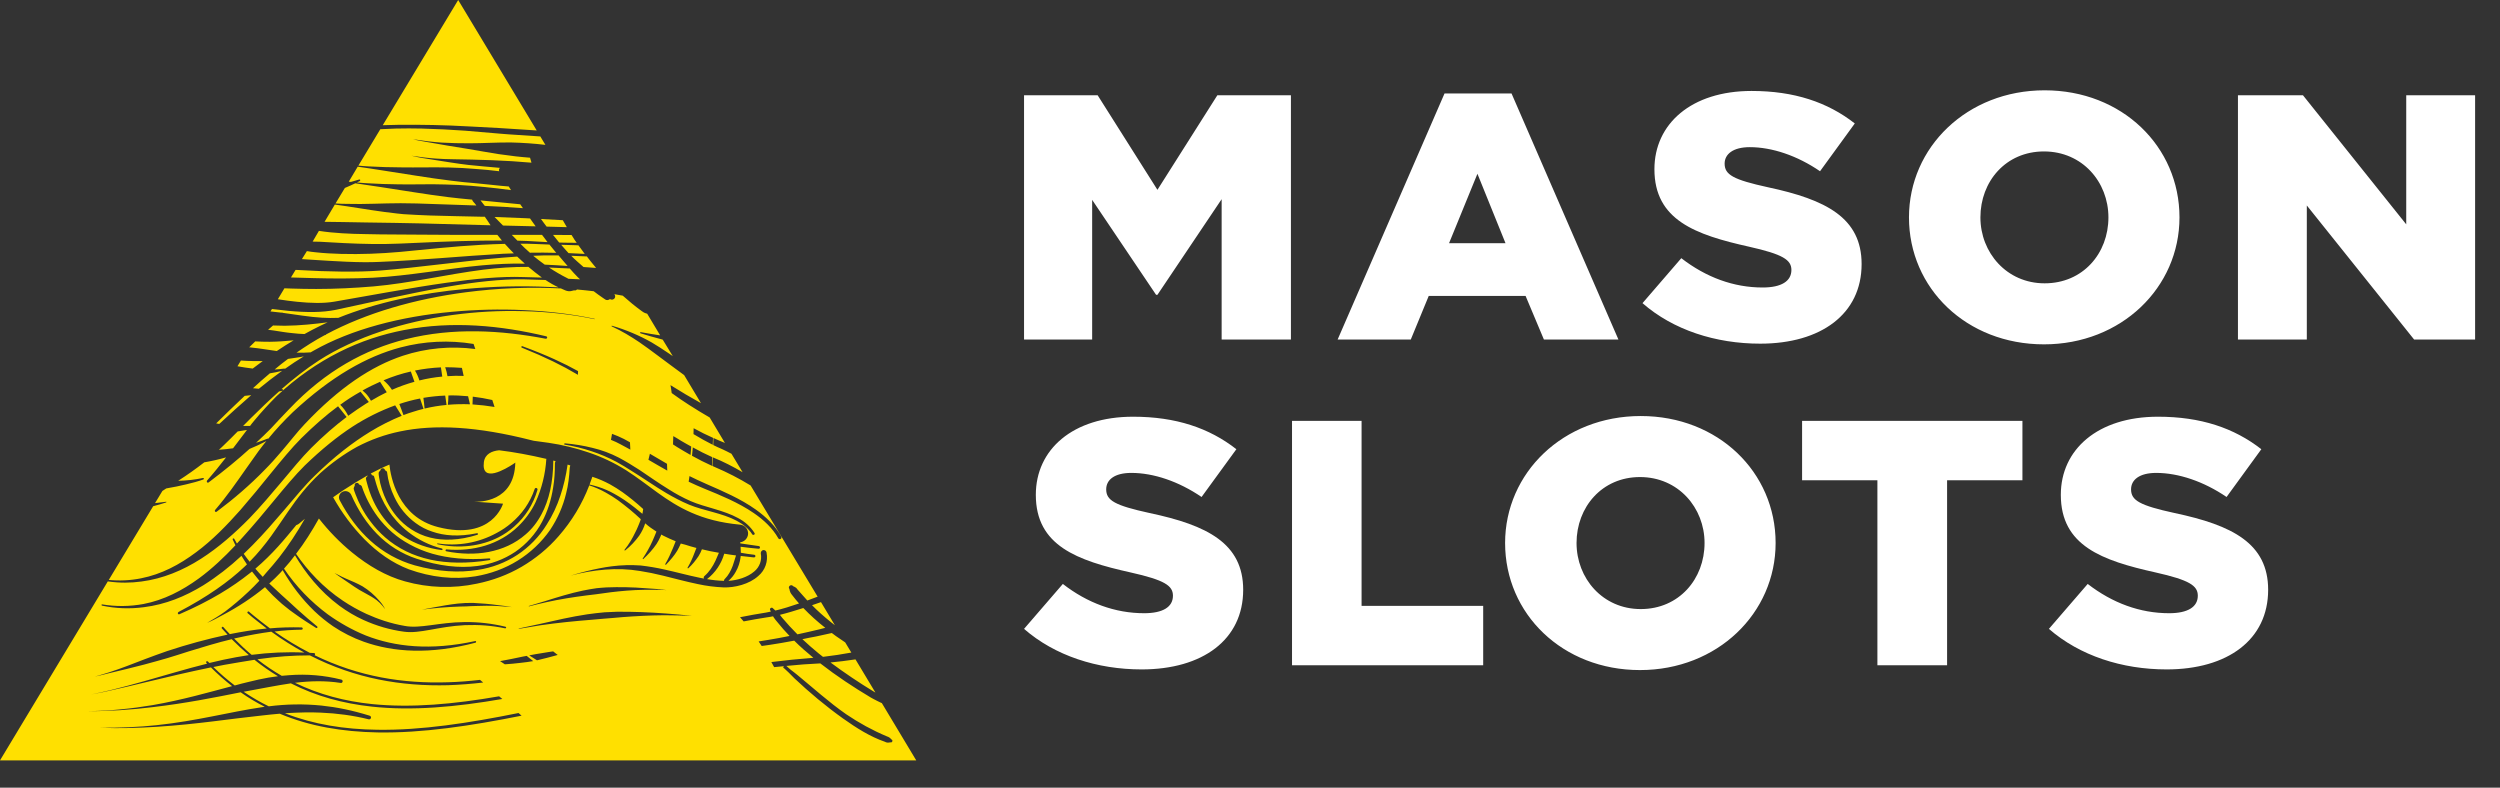
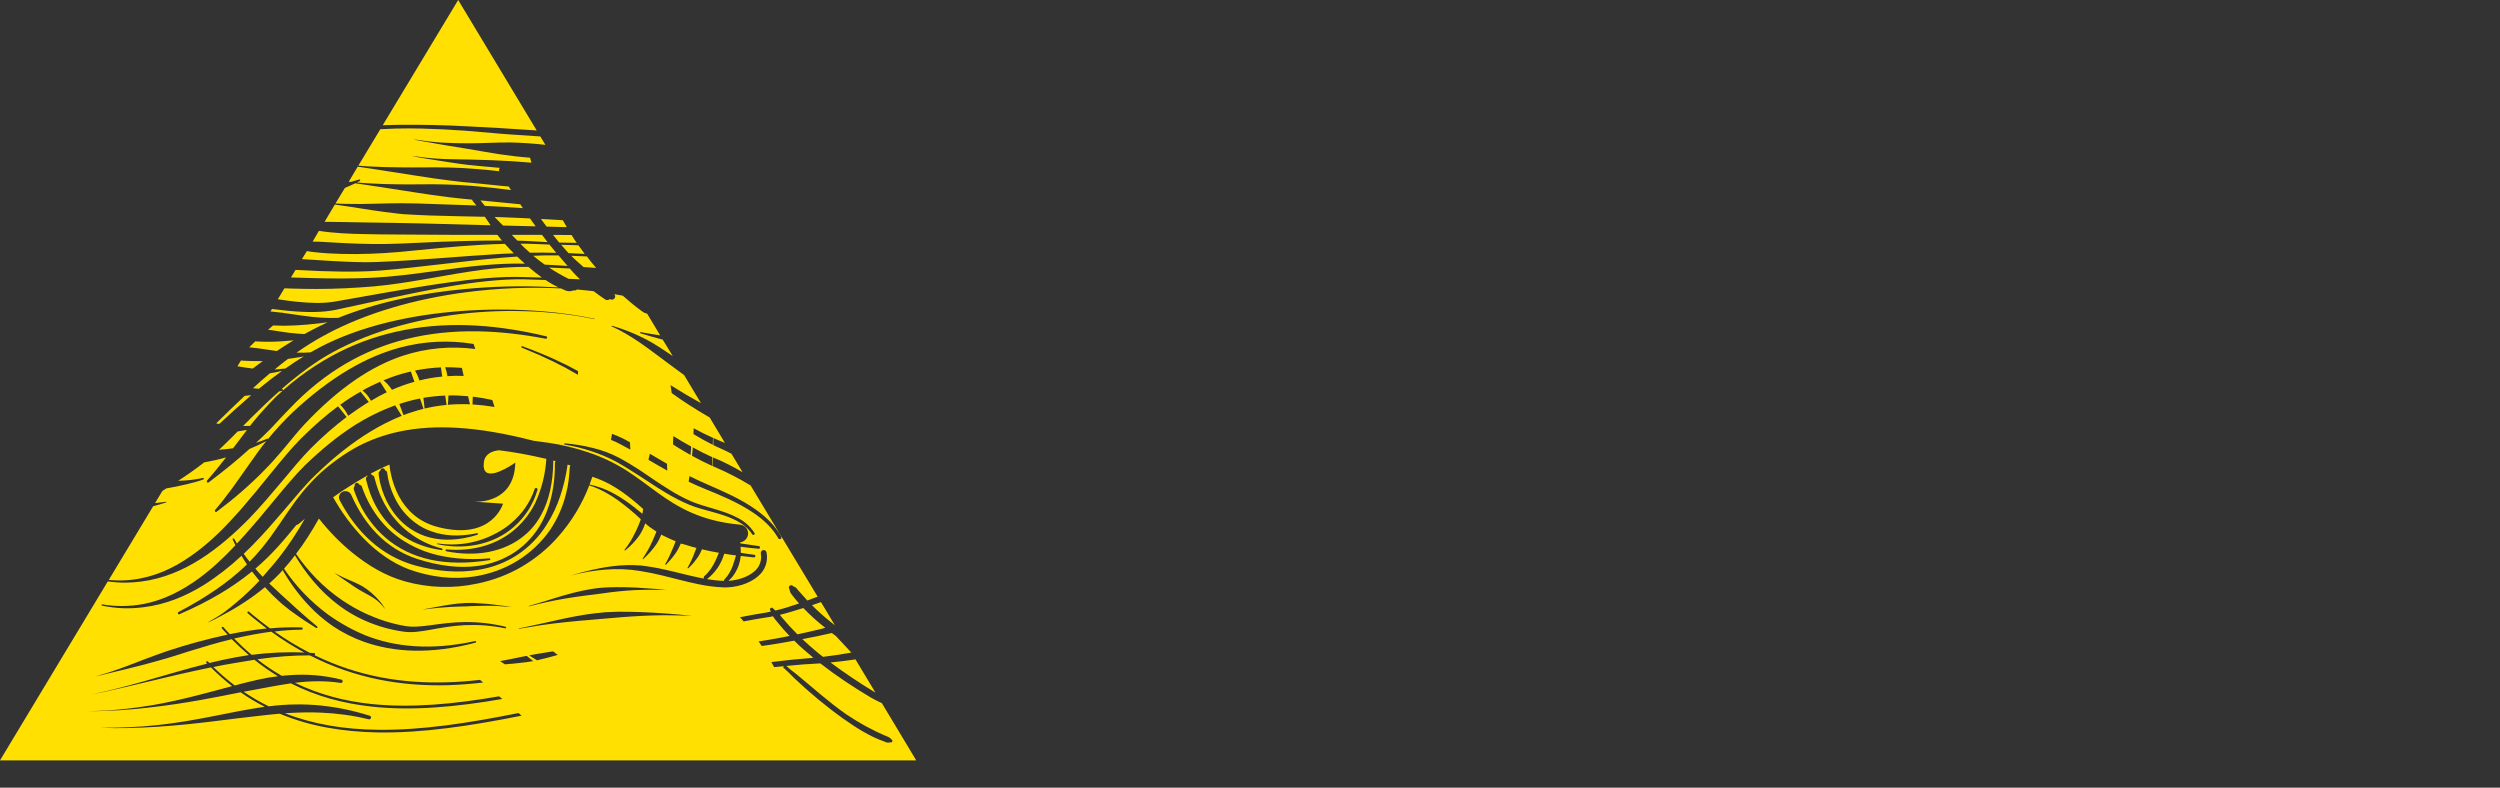
<svg xmlns="http://www.w3.org/2000/svg" version="1.1" width="73px" height="23px" viewBox="0 0 73.0 23.0">
  <rect x="0" y="0" width="73.0" height="23.0" fill="#333333" stroke="none" />
  <defs>
    <clipPath id="i0">
-       <path d="M18.008,9.511 C20.27,9.511 21.946,11.152 21.946,13.218 C21.946,15.269 20.246,16.929 17.985,16.929 C15.723,16.929 14.047,15.289 14.047,13.218 C14.047,11.172 15.743,9.511 18.008,9.511 Z M3.184,9.531 C4.43,9.531 5.407,9.859 6.2,10.48 L5.184,11.875 C4.512,11.418 3.782,11.172 3.133,11.172 C2.637,11.172 2.399,11.375 2.399,11.652 C2.399,11.976 2.649,12.121 3.664,12.343 C5.352,12.699 6.399,13.23 6.399,14.586 C6.399,16.043 5.215,16.91 3.434,16.91 C2.137,16.91 0.899,16.511 0,15.726 L1.133,14.414 C1.852,14.972 2.66,15.269 3.508,15.269 C4.055,15.269 4.348,15.086 4.348,14.758 C4.348,14.465 4.106,14.301 3.11,14.078 C1.551,13.73 0.344,13.301 0.344,11.812 C0.344,10.488 1.422,9.531 3.184,9.531 Z M33.11,9.531 C34.36,9.531 35.332,9.859 36.129,10.48 L35.114,11.875 C34.442,11.418 33.707,11.172 33.059,11.172 C32.567,11.172 32.325,11.375 32.325,11.652 C32.325,11.976 32.578,12.121 33.594,12.343 C35.282,12.699 36.328,13.23 36.328,14.586 C36.328,16.043 35.145,16.91 33.364,16.91 C32.063,16.91 30.828,16.511 29.926,15.726 L31.059,14.414 C31.782,14.972 32.586,15.269 33.438,15.269 C33.981,15.269 34.274,15.086 34.274,14.758 C34.274,14.465 34.032,14.301 33.039,14.078 C31.477,13.73 30.274,13.301 30.274,11.812 C30.274,10.488 31.352,9.531 33.11,9.531 Z M9.856,9.652 L9.856,15.054 L13.407,15.054 L13.407,16.789 L7.825,16.789 L7.825,9.652 L9.856,9.652 Z M29.153,9.652 L29.153,11.386 L26.953,11.386 L26.953,16.789 L24.918,16.789 L24.918,11.386 L22.719,11.386 L22.719,9.652 L29.153,9.652 Z M17.985,11.293 C16.875,11.293 16.133,12.172 16.133,13.218 C16.133,14.25 16.895,15.148 18.008,15.148 C19.125,15.148 19.871,14.269 19.871,13.218 C19.871,12.191 19.106,11.293 17.985,11.293 Z M29.801,0 C32.063,0 33.739,1.64 33.739,3.711 C33.739,5.758 32.043,7.418 29.782,7.418 C27.516,7.418 25.84,5.777 25.84,3.711 C25.84,1.66 27.539,0 29.801,0 Z M21.243,0.019 C22.489,0.019 23.465,0.347 24.258,0.968 L23.243,2.363 C22.575,1.906 21.84,1.66 21.192,1.66 C20.7,1.66 20.457,1.867 20.457,2.14 C20.457,2.465 20.707,2.609 21.727,2.832 C23.41,3.191 24.457,3.718 24.457,5.074 C24.457,6.531 23.274,7.398 21.496,7.398 C20.196,7.398 18.957,7 18.059,6.215 L19.192,4.902 C19.914,5.461 20.719,5.758 21.567,5.758 C22.114,5.758 22.407,5.574 22.407,5.246 C22.407,4.953 22.164,4.789 21.168,4.566 C19.61,4.218 18.407,3.793 18.407,2.304 C18.407,0.98 19.485,0.019 21.243,0.019 Z M2.149,0.144 L3.895,2.906 L5.645,0.144 L7.793,0.144 L7.793,7.277 L5.77,7.277 L5.77,3.179 L3.895,5.972 L3.856,5.972 L1.989,3.199 L1.989,7.277 L0,7.277 L0,0.144 L2.149,0.144 Z M14.235,0.093 L17.356,7.277 L15.18,7.277 L14.645,6.004 L11.817,6.004 L11.293,7.277 L9.157,7.277 L12.278,0.093 L14.235,0.093 Z M37.344,0.144 L40.36,3.914 L40.36,0.144 L42.371,0.144 L42.371,7.277 L40.59,7.277 L37.457,3.363 L37.457,7.277 L35.446,7.277 L35.446,0.144 L37.344,0.144 Z M29.782,1.785 C28.668,1.785 27.926,2.66 27.926,3.711 C27.926,4.738 28.692,5.636 29.801,5.636 C30.922,5.636 31.664,4.761 31.664,3.711 C31.664,2.679 30.903,1.785 29.782,1.785 Z M13.239,2.437 L12.41,4.465 L14.059,4.465 L13.239,2.437 Z" />
-     </clipPath>
+       </clipPath>
    <clipPath id="i1">
-       <path d="M16.379,8.422 L16.414,8.438 C16.477,8.465 16.539,8.5 16.609,8.504 C16.672,8.508 16.703,8.488 16.766,8.477 C16.793,8.488 16.828,8.477 16.848,8.453 C17.012,8.469 17.176,8.484 17.336,8.504 C17.422,8.57 17.508,8.633 17.594,8.691 C17.629,8.711 17.66,8.742 17.699,8.758 C17.715,8.762 17.723,8.762 17.738,8.762 C17.781,8.758 17.77,8.75 17.812,8.734 C17.859,8.766 17.918,8.75 17.949,8.707 C17.973,8.668 17.965,8.621 17.938,8.59 C18.02,8.602 18.102,8.617 18.184,8.633 C18.363,8.793 18.547,8.945 18.742,9.086 C18.762,9.098 18.781,9.113 18.801,9.125 C18.832,9.141 18.863,9.152 18.898,9.16 L19.277,9.793 C19.09,9.766 18.902,9.734 18.715,9.699 C18.707,9.695 18.695,9.699 18.691,9.711 C18.691,9.723 18.695,9.73 18.707,9.734 C18.906,9.797 19.109,9.852 19.312,9.906 L19.352,9.918 L19.645,10.398 L19.508,10.305 C19.352,10.199 19.191,10.094 19.031,10 C18.664,9.793 18.277,9.629 17.871,9.512 C17.867,9.508 17.859,9.512 17.859,9.516 C17.855,9.523 17.859,9.527 17.863,9.531 C18.156,9.664 18.418,9.824 18.668,9.992 C18.848,10.117 19.02,10.242 19.191,10.371 C19.449,10.562 19.707,10.758 19.977,10.953 L20.469,11.773 C20.168,11.605 19.871,11.43 19.578,11.246 C19.594,11.32 19.602,11.395 19.613,11.477 C19.781,11.598 19.949,11.715 20.121,11.824 C20.32,11.953 20.523,12.074 20.723,12.191 L21.168,12.934 C21.051,12.887 20.941,12.84 20.832,12.789 C20.832,12.859 20.832,12.926 20.828,12.996 C20.914,13.039 20.996,13.078 21.082,13.113 C21.168,13.152 21.262,13.199 21.359,13.25 L21.684,13.789 C21.406,13.625 21.117,13.477 20.816,13.355 L20.801,13.605 L20.879,13.641 C21.238,13.793 21.586,13.973 21.918,14.176 L23.875,17.422 L23.574,17.535 C23.477,17.43 23.379,17.32 23.285,17.211 C23.273,17.195 23.262,17.176 23.246,17.164 C23.219,17.141 23.191,17.133 23.16,17.117 C23.105,17.043 22.992,17.125 23.051,17.199 C23.059,17.234 23.062,17.266 23.078,17.297 C23.09,17.328 23.113,17.352 23.133,17.379 C23.195,17.461 23.262,17.543 23.332,17.621 C23.086,17.707 22.855,17.777 22.641,17.828 C22.621,17.809 22.598,17.785 22.574,17.766 C22.559,17.742 22.527,17.738 22.504,17.754 C22.48,17.77 22.477,17.801 22.492,17.82 L22.508,17.859 C22.461,17.867 22.414,17.879 22.367,17.887 C22.113,17.926 21.863,17.973 21.609,18.023 L21.715,18.145 C21.938,18.102 22.164,18.062 22.391,18.027 C22.453,18.02 22.512,18.008 22.574,17.996 L22.594,18.031 C22.621,18.074 22.656,18.113 22.688,18.152 C22.805,18.297 22.926,18.438 23.055,18.57 C22.832,18.617 22.629,18.652 22.438,18.684 L22.152,18.73 L22.242,18.863 L22.461,18.832 C22.684,18.797 22.93,18.758 23.191,18.707 C23.367,18.883 23.555,19.047 23.75,19.207 L23.715,19.211 C23.316,19.242 22.922,19.281 22.523,19.332 C22.551,19.379 22.578,19.43 22.605,19.48 C22.699,19.469 22.797,19.461 22.891,19.453 C22.871,19.5 22.863,19.445 22.875,19.496 C22.875,19.508 22.891,19.512 22.898,19.516 C22.938,19.555 22.98,19.59 23.02,19.629 C23.078,19.684 23.133,19.746 23.195,19.805 C23.629,20.215 24.113,20.621 24.617,20.98 C25.008,21.258 25.41,21.512 25.84,21.66 C25.863,21.672 25.887,21.684 25.914,21.684 C25.945,21.688 25.969,21.68 26,21.676 C26.055,21.695 26.086,21.609 26.027,21.59 C26.008,21.57 25.996,21.551 25.969,21.535 C25.949,21.52 25.922,21.512 25.902,21.504 C25.48,21.328 25.082,21.109 24.707,20.855 C24.203,20.504 23.738,20.082 23.281,19.707 C23.219,19.652 23.148,19.605 23.086,19.555 C23.043,19.52 23.004,19.48 22.961,19.445 C23.289,19.41 23.621,19.387 23.953,19.371 C24.418,19.734 24.922,20.066 25.426,20.367 L25.512,20.414 C25.578,20.453 25.648,20.48 25.715,20.516 L25.75,20.531 L26.754,22.203 L0,22.203 L3.148,16.977 C3.492,17.027 3.82,17.023 4.133,16.98 C4.758,16.898 5.336,16.656 5.863,16.32 C6.383,15.988 6.855,15.57 7.285,15.133 C7.617,14.789 7.918,14.43 8.195,14.102 C8.523,13.711 8.816,13.352 9.082,13.086 C9.438,12.73 9.785,12.43 10.121,12.176 L9.871,11.863 C9.516,12.125 9.16,12.438 8.793,12.801 C8.52,13.074 8.219,13.441 7.887,13.848 C7.621,14.18 7.328,14.535 7.02,14.891 C6.629,15.332 6.203,15.773 5.727,16.125 C5.242,16.488 4.715,16.77 4.117,16.887 C3.809,16.949 3.492,16.965 3.176,16.934 L4.473,14.781 C4.594,14.75 4.719,14.715 4.848,14.672 C4.855,14.672 4.859,14.664 4.859,14.656 C4.855,14.652 4.852,14.648 4.844,14.652 C4.738,14.668 4.633,14.68 4.527,14.691 L4.742,14.336 L4.855,14.262 C5.055,14.23 5.246,14.188 5.43,14.145 C5.609,14.102 5.781,14.059 5.938,14 C5.949,13.996 5.957,13.984 5.953,13.973 C5.949,13.961 5.938,13.953 5.926,13.957 C5.688,14.008 5.445,14.035 5.203,14.039 C5.465,13.871 5.719,13.691 5.965,13.5 C6.172,13.465 6.383,13.418 6.602,13.355 C6.434,13.57 6.254,13.797 6.047,14.031 C6.035,14.047 6.035,14.066 6.047,14.082 C6.059,14.098 6.082,14.098 6.098,14.082 C6.555,13.738 6.941,13.422 7.285,13.109 C7.449,13.043 7.613,12.965 7.777,12.879 C7.699,12.973 7.625,13.074 7.547,13.176 C7.43,13.336 7.316,13.5 7.195,13.672 C6.91,14.078 6.621,14.496 6.285,14.887 C6.27,14.902 6.27,14.922 6.281,14.938 C6.297,14.953 6.316,14.953 6.332,14.938 C6.836,14.562 7.309,14.152 7.719,13.73 C7.898,13.551 8.059,13.371 8.211,13.191 C8.469,12.891 8.688,12.602 8.898,12.383 C9.906,11.316 10.848,10.691 11.766,10.387 C12.445,10.164 13.168,10.098 13.879,10.191 L13.828,10.043 C13.117,9.926 12.391,9.961 11.695,10.145 C10.711,10.406 9.676,10.988 8.551,12.035 C8.297,12.281 8.055,12.539 7.832,12.812 C7.824,12.809 7.816,12.805 7.809,12.809 C7.695,12.855 7.586,12.895 7.477,12.93 C7.633,12.785 7.777,12.648 7.914,12.508 C8.102,12.309 8.273,12.117 8.449,11.941 C9.504,10.828 10.664,10.199 11.859,9.902 C13.227,9.559 14.625,9.641 15.934,9.891 C15.953,9.891 15.973,9.883 15.977,9.863 C15.98,9.844 15.969,9.824 15.949,9.82 C14.629,9.504 13.211,9.363 11.801,9.637 C10.523,9.883 9.258,10.465 8.074,11.57 C7.848,11.797 7.629,12.035 7.422,12.285 C7.379,12.332 7.34,12.387 7.301,12.438 L7.098,12.438 L7.324,12.211 C7.594,11.945 7.867,11.68 8.148,11.43 L8.246,11.41 C8.258,11.406 8.266,11.395 8.266,11.383 C8.262,11.371 8.25,11.363 8.238,11.363 L8.219,11.363 C8.566,11.062 8.926,10.777 9.316,10.523 C10.383,9.84 11.766,9.398 13.203,9.199 C13.891,9.105 14.59,9.066 15.285,9.086 C16.012,9.102 16.715,9.184 17.363,9.32 C17.367,9.312 17.367,9.309 17.363,9.309 C16.719,9.172 16.016,9.086 15.285,9.055 C14.598,9.023 13.891,9.039 13.191,9.105 C11.715,9.242 10.273,9.605 9.145,10.246 L9.07,10.289 C8.934,10.301 8.797,10.301 8.66,10.297 C8.922,10.113 9.195,9.941 9.477,9.789 L9.508,9.781 C9.516,9.777 9.523,9.77 9.527,9.762 C10.695,9.137 12.125,8.727 13.598,8.535 C14.52,8.414 15.449,8.375 16.379,8.422 Z M7.258,17.855 C7.25,17.855 7.242,17.855 7.238,17.859 L7.227,17.871 C7.223,17.875 7.223,17.879 7.223,17.883 C7.227,17.895 7.227,17.898 7.227,17.902 L7.238,17.91 L7.379,18.031 C7.426,18.066 7.473,18.105 7.523,18.145 C7.609,18.215 7.699,18.281 7.789,18.352 C7.426,18.387 7.066,18.445 6.711,18.516 L6.582,18.379 L6.527,18.316 C6.52,18.309 6.516,18.305 6.512,18.305 C6.504,18.301 6.496,18.301 6.488,18.305 L6.473,18.324 L6.473,18.336 L6.477,18.348 L6.559,18.438 L6.645,18.531 C6.047,18.66 5.457,18.82 4.879,19.012 C4.766,19.051 4.652,19.094 4.539,19.133 C4.43,19.172 4.316,19.215 4.203,19.258 C3.867,19.387 3.535,19.52 3.195,19.629 C3.051,19.676 2.91,19.715 2.766,19.758 C2.906,19.73 3.047,19.691 3.191,19.656 C3.531,19.574 3.871,19.496 4.207,19.406 C4.434,19.344 4.656,19.285 4.879,19.219 C5.09,19.156 5.297,19.09 5.504,19.023 C5.922,18.895 6.34,18.766 6.766,18.664 C6.93,18.828 7.094,18.98 7.266,19.129 C7.016,19.168 6.766,19.211 6.516,19.266 C6.383,19.297 6.246,19.328 6.113,19.359 L6.07,19.316 C6.059,19.305 6.039,19.305 6.027,19.312 C6.016,19.324 6.016,19.344 6.027,19.355 L6.047,19.379 C5.434,19.531 4.824,19.719 4.211,19.891 C3.902,19.977 3.598,20.062 3.289,20.137 C3.082,20.188 2.875,20.234 2.668,20.277 C2.879,20.242 3.082,20.195 3.289,20.148 C3.602,20.078 3.91,20.004 4.219,19.93 C4.867,19.773 5.512,19.621 6.16,19.488 C6.355,19.684 6.562,19.867 6.777,20.035 C6.082,20.219 5.328,20.438 4.453,20.59 C4.152,20.641 3.836,20.684 3.504,20.715 C3.199,20.746 2.879,20.762 2.547,20.77 C3.188,20.766 3.828,20.727 4.465,20.648 C5.43,20.535 6.266,20.367 7.027,20.215 C7.254,20.375 7.488,20.516 7.73,20.637 L7.637,20.652 C6.703,20.789 5.754,21.051 4.566,21.176 C4.062,21.23 3.512,21.254 2.906,21.25 C3.512,21.277 4.062,21.254 4.57,21.223 C5.762,21.148 6.727,20.988 7.664,20.891 C7.832,20.871 8,20.855 8.168,20.84 C9.051,21.211 10.004,21.367 11.02,21.387 C12.332,21.41 13.742,21.195 15.23,20.898 L15.141,20.82 C13.688,21.113 12.309,21.328 11.02,21.309 C10.062,21.297 9.16,21.156 8.32,20.828 L8.43,20.82 C8.738,20.805 9.047,20.793 9.367,20.809 C9.84,20.828 10.309,20.891 10.766,21.004 C10.793,21.012 10.824,20.992 10.832,20.965 C10.84,20.938 10.824,20.906 10.793,20.898 C10.293,20.742 9.828,20.648 9.383,20.602 C8.871,20.551 8.359,20.559 7.848,20.625 C7.598,20.504 7.352,20.359 7.113,20.199 L7.305,20.164 C7.508,20.125 7.699,20.09 7.891,20.055 C8.09,20.02 8.281,19.984 8.473,19.957 L8.492,19.953 C9.234,20.332 10.023,20.543 10.855,20.633 C12.035,20.762 13.309,20.645 14.668,20.41 L14.574,20.332 C13.254,20.562 12.016,20.676 10.863,20.559 C10.07,20.477 9.32,20.281 8.613,19.938 C9.055,19.883 9.492,19.871 9.945,19.941 C9.973,19.949 10,19.93 10.004,19.902 C10.012,19.875 9.992,19.848 9.965,19.844 C9.469,19.719 8.957,19.676 8.449,19.715 C8.375,19.719 8.301,19.727 8.227,19.734 C7.984,19.594 7.746,19.434 7.516,19.254 L7.586,19.242 C8.07,19.172 8.559,19.137 9.047,19.137 C10.383,19.82 11.727,20.043 13.086,20.008 C13.426,19.996 13.766,19.969 14.109,19.93 L14.016,19.852 C13.707,19.887 13.395,19.914 13.082,19.922 C11.773,19.965 10.477,19.762 9.188,19.133 C9.195,19.125 9.199,19.117 9.199,19.105 C9.203,19.086 9.188,19.07 9.168,19.07 L9.043,19.062 C8.688,18.879 8.344,18.672 8.016,18.441 C8.273,18.406 8.539,18.391 8.805,18.387 C8.824,18.387 8.84,18.375 8.84,18.355 C8.84,18.336 8.824,18.32 8.805,18.32 C8.492,18.312 8.188,18.32 7.883,18.348 C7.711,18.219 7.543,18.09 7.383,17.957 L7.277,17.867 L7.27,17.859 Z M24.98,19.254 L25.562,20.223 L25.527,20.203 C25.09,19.938 24.66,19.648 24.25,19.344 C24.473,19.324 24.719,19.293 24.98,19.254 Z M7.43,19.266 C7.648,19.441 7.879,19.602 8.117,19.746 C8.027,19.758 7.938,19.77 7.844,19.785 C7.648,19.82 7.453,19.863 7.25,19.914 C7.121,19.945 6.988,19.977 6.855,20.016 C6.633,19.848 6.426,19.668 6.23,19.477 L6.547,19.414 C6.84,19.363 7.137,19.312 7.43,19.266 Z M15.379,19.152 L15.27,19.172 C15.047,19.219 14.824,19.266 14.602,19.305 L14.742,19.398 C14.895,19.387 15.051,19.375 15.203,19.355 C15.324,19.344 15.445,19.324 15.57,19.305 L15.379,19.152 Z M16.152,19.02 L16.023,19.039 C15.895,19.062 15.766,19.082 15.637,19.102 C15.574,19.113 15.516,19.125 15.453,19.137 C15.527,19.184 15.605,19.23 15.68,19.281 C15.883,19.234 16.086,19.18 16.285,19.125 L16.152,19.02 Z M24.289,18.484 L24.41,18.574 C24.5,18.637 24.59,18.699 24.68,18.758 L24.859,19.055 C24.586,19.105 24.309,19.148 24.031,19.18 C23.988,19.145 23.945,19.113 23.902,19.078 C23.742,18.945 23.582,18.809 23.43,18.664 C23.559,18.637 23.691,18.609 23.824,18.586 C23.977,18.551 24.133,18.52 24.289,18.484 Z M7.922,18.445 C8.242,18.68 8.566,18.879 8.887,19.055 C8.375,19.031 7.859,19.055 7.348,19.121 C7.176,18.977 7.004,18.816 6.836,18.645 L6.965,18.617 C7.277,18.547 7.598,18.488 7.922,18.445 Z M11.539,11.836 C11.102,11.996 10.688,12.203 10.301,12.453 C9.844,12.75 9.379,13.129 8.898,13.594 C8.625,13.863 8.32,14.23 7.984,14.637 C7.715,14.965 7.422,15.316 7.105,15.668 C7.043,15.734 6.984,15.805 6.918,15.871 C6.895,15.828 6.867,15.781 6.84,15.734 C6.832,15.723 6.82,15.719 6.805,15.723 C6.793,15.73 6.789,15.746 6.797,15.758 C6.82,15.812 6.848,15.867 6.875,15.922 C6.547,16.27 6.191,16.609 5.805,16.891 C5.316,17.246 4.785,17.523 4.188,17.637 C3.789,17.711 3.383,17.715 2.984,17.648 C2.973,17.645 2.965,17.652 2.965,17.66 C2.961,17.672 2.969,17.68 2.977,17.684 C3.379,17.77 3.793,17.785 4.203,17.73 C4.828,17.652 5.406,17.418 5.938,17.09 C6.336,16.84 6.707,16.551 7.051,16.23 C7.102,16.316 7.156,16.398 7.211,16.48 L7.129,16.559 C6.676,16.984 6.074,17.418 5.211,17.871 C5.195,17.883 5.188,17.902 5.195,17.918 C5.203,17.938 5.227,17.945 5.242,17.934 C6.156,17.539 6.793,17.137 7.289,16.742 L7.359,16.688 C7.43,16.777 7.5,16.867 7.574,16.957 C7.367,17.18 7.145,17.387 6.906,17.59 C6.797,17.68 6.688,17.773 6.57,17.859 C6.406,17.977 6.23,18.082 6.047,18.188 C6.211,18.121 6.363,18.035 6.508,17.957 C6.945,17.727 7.359,17.457 7.738,17.145 L7.816,17.23 C7.914,17.336 8.016,17.438 8.125,17.535 C8.195,17.602 8.266,17.664 8.344,17.723 C8.426,17.793 8.512,17.855 8.602,17.918 C8.805,18.066 9.016,18.203 9.23,18.336 C9.242,18.344 9.258,18.34 9.266,18.328 C9.273,18.32 9.273,18.301 9.262,18.293 C9.07,18.137 8.883,17.973 8.695,17.805 L8.461,17.59 L8.223,17.375 C8.102,17.262 7.98,17.152 7.863,17.039 L7.883,17.02 C7.988,16.926 8.09,16.828 8.184,16.727 L8.254,16.648 C8.508,17.09 8.816,17.492 9.18,17.844 C9.352,18.008 9.531,18.152 9.723,18.285 C10.004,18.473 10.305,18.625 10.621,18.738 C11.488,19.047 12.566,19.117 13.887,18.766 C13.898,18.762 13.906,18.75 13.902,18.734 C13.902,18.723 13.887,18.715 13.875,18.719 C12.57,19.004 11.527,18.887 10.688,18.559 C10.484,18.477 10.293,18.383 10.109,18.281 C9.922,18.176 9.742,18.062 9.57,17.938 C9.074,17.57 8.641,17.121 8.293,16.605 C8.406,16.48 8.512,16.352 8.613,16.215 C8.918,16.727 9.336,17.262 9.91,17.688 C10.133,17.852 10.367,17.992 10.617,18.105 C10.988,18.273 11.387,18.391 11.793,18.445 C12.266,18.512 12.789,18.293 13.578,18.254 C13.973,18.238 14.367,18.266 14.75,18.348 C14.766,18.348 14.777,18.34 14.781,18.328 C14.781,18.316 14.773,18.305 14.762,18.301 C14.375,18.207 13.977,18.16 13.574,18.164 C12.801,18.172 12.277,18.363 11.82,18.277 C11.406,18.207 11.035,18.078 10.699,17.926 C10.453,17.812 10.227,17.684 10.016,17.543 C9.426,17.148 8.977,16.656 8.645,16.172 C8.891,15.852 9.109,15.504 9.312,15.141 C9.598,15.504 9.922,15.84 10.281,16.133 C10.75,16.516 11.27,16.824 11.828,16.977 C12.512,17.168 13.23,17.191 13.926,17.043 C14.387,16.949 14.828,16.785 15.23,16.551 C15.637,16.312 16.004,16.012 16.312,15.656 C16.695,15.219 17,14.715 17.207,14.172 C17.375,14.227 17.535,14.297 17.688,14.383 C17.812,14.453 17.934,14.527 18.047,14.609 C18.281,14.781 18.504,14.965 18.711,15.16 L18.699,15.199 C18.68,15.258 18.652,15.316 18.629,15.375 C18.605,15.434 18.578,15.492 18.547,15.551 C18.465,15.723 18.367,15.891 18.238,16.051 C18.23,16.059 18.234,16.066 18.238,16.07 C18.242,16.078 18.254,16.078 18.258,16.07 C18.414,15.945 18.551,15.801 18.668,15.637 C18.742,15.527 18.801,15.406 18.84,15.281 C18.941,15.371 19.051,15.449 19.168,15.523 C19.129,15.617 19.094,15.707 19.051,15.801 C18.973,15.977 18.875,16.145 18.77,16.305 C18.762,16.309 18.762,16.32 18.77,16.324 C18.777,16.328 18.785,16.328 18.789,16.32 C18.934,16.184 19.066,16.039 19.172,15.883 C19.215,15.812 19.258,15.738 19.289,15.66 L19.309,15.609 L19.375,15.645 C19.492,15.703 19.609,15.758 19.73,15.805 L19.652,16 C19.586,16.16 19.516,16.316 19.426,16.469 C19.422,16.477 19.422,16.484 19.43,16.488 C19.434,16.496 19.445,16.492 19.449,16.488 C19.57,16.359 19.688,16.227 19.777,16.078 C19.816,16.012 19.848,15.941 19.879,15.871 L20.012,15.906 C20.121,15.941 20.227,15.973 20.336,16 L20.273,16.16 C20.219,16.305 20.156,16.441 20.078,16.574 C20.074,16.578 20.074,16.59 20.082,16.594 C20.086,16.598 20.094,16.598 20.102,16.59 C20.215,16.488 20.312,16.367 20.398,16.238 C20.438,16.176 20.469,16.109 20.496,16.039 C20.656,16.078 20.82,16.113 20.992,16.141 L20.957,16.223 C20.938,16.273 20.914,16.324 20.891,16.375 C20.812,16.543 20.711,16.699 20.566,16.824 C20.547,16.844 20.543,16.871 20.555,16.895 C20.508,16.883 20.461,16.875 20.414,16.867 C20.074,16.797 19.738,16.703 19.398,16.629 C19.172,16.578 18.941,16.539 18.707,16.512 C18.426,16.492 18.148,16.5 17.871,16.535 C17.625,16.566 17.379,16.617 17.137,16.676 C16.977,16.715 16.82,16.758 16.66,16.809 C16.992,16.719 17.332,16.66 17.672,16.633 C18.012,16.605 18.352,16.617 18.684,16.672 C18.91,16.707 19.137,16.754 19.359,16.809 C19.695,16.891 20.031,16.984 20.375,17.055 C20.621,17.109 20.875,17.141 21.125,17.152 C21.449,17.164 21.879,17.059 22.141,16.82 C22.344,16.652 22.434,16.387 22.383,16.133 C22.375,16.086 22.332,16.055 22.285,16.062 C22.242,16.07 22.211,16.113 22.215,16.16 C22.254,16.359 22.18,16.559 22.023,16.688 C21.824,16.859 21.527,16.945 21.27,16.961 C21.355,16.887 21.43,16.797 21.484,16.695 C21.559,16.566 21.605,16.422 21.625,16.273 L21.629,16.234 C21.758,16.25 21.887,16.262 22.016,16.277 C22.035,16.277 22.055,16.262 22.059,16.242 C22.059,16.219 22.047,16.203 22.023,16.199 C21.891,16.184 21.762,16.164 21.633,16.141 C21.633,16.082 21.629,16.023 21.625,15.965 C21.797,15.988 21.973,16.008 22.148,16.023 C22.172,16.027 22.188,16.012 22.191,15.988 C22.195,15.969 22.18,15.949 22.156,15.945 C21.977,15.922 21.793,15.895 21.617,15.867 L21.613,15.836 C21.734,15.82 21.832,15.723 21.844,15.598 C21.855,15.457 21.75,15.332 21.609,15.32 C21.023,15.266 20.57,15.137 20.188,14.969 C19.438,14.641 18.945,14.156 18.281,13.73 C17.938,13.516 17.57,13.34 17.184,13.211 C16.805,13.082 16.418,12.988 16.02,12.93 C15.875,12.91 15.73,12.891 15.586,12.871 L15.535,12.859 C13.918,12.445 12.684,12.387 11.68,12.598 C11.242,12.688 10.82,12.84 10.426,13.047 C10.039,13.262 9.68,13.52 9.352,13.816 C8.961,14.18 8.68,14.547 8.414,14.934 C8.09,15.402 7.789,15.895 7.289,16.402 C7.227,16.324 7.172,16.25 7.117,16.172 C7.203,16.086 7.289,16.004 7.375,15.918 C7.711,15.578 8.016,15.223 8.297,14.895 C8.629,14.504 8.922,14.148 9.195,13.887 C9.754,13.34 10.293,12.922 10.812,12.605 C11.105,12.426 11.414,12.27 11.73,12.141 Z M23.457,17.754 C23.656,17.961 23.871,18.156 24.098,18.332 L23.934,18.375 C23.711,18.43 23.492,18.477 23.285,18.523 C23.129,18.367 22.977,18.203 22.836,18.035 L22.773,17.953 C22.984,17.902 23.211,17.832 23.457,17.754 Z M18.016,17.863 C17.895,17.867 17.773,17.871 17.656,17.879 C17.484,17.895 17.312,17.914 17.148,17.938 C16.68,18.008 16.23,18.113 15.746,18.223 L15.148,18.352 C15.145,18.363 15.148,18.363 15.148,18.363 C15.367,18.324 15.578,18.289 15.781,18.258 C16.297,18.184 16.773,18.137 17.266,18.098 C17.387,18.086 17.508,18.078 17.629,18.066 C17.809,18.055 17.988,18.035 18.176,18.02 C18.547,17.992 18.945,17.969 19.391,17.965 C19.648,17.965 19.918,17.973 20.207,17.984 C19.953,17.953 19.699,17.934 19.445,17.914 C18.969,17.879 18.492,17.859 18.016,17.863 Z M23.973,17.582 L24.379,18.258 C24.336,18.227 24.293,18.191 24.25,18.156 C24.062,18.004 23.879,17.844 23.711,17.672 L23.973,17.582 Z M13.816,17.605 C13.664,17.602 13.516,17.609 13.363,17.625 C13.121,17.652 12.887,17.695 12.633,17.742 L12.32,17.802 C12.688,17.754 13.055,17.723 13.426,17.711 L13.613,17.707 C13.703,17.703 13.797,17.695 13.895,17.695 C14.09,17.688 14.297,17.684 14.527,17.695 C14.66,17.703 14.797,17.715 14.949,17.727 C14.809,17.703 14.68,17.684 14.555,17.672 C14.309,17.637 14.062,17.617 13.816,17.605 Z M9.766,16.73 C9.84,16.789 9.922,16.84 10,16.895 C10.121,16.977 10.234,17.055 10.348,17.133 C10.398,17.164 10.449,17.199 10.496,17.227 C10.547,17.258 10.598,17.285 10.648,17.312 C10.773,17.379 10.891,17.445 10.996,17.523 C11.059,17.573 11.118,17.63 11.171,17.692 L11.246,17.789 C11.203,17.699 11.145,17.617 11.078,17.543 C10.938,17.379 10.77,17.234 10.586,17.121 C10.547,17.098 10.508,17.078 10.469,17.059 C10.312,16.98 10.141,16.918 9.973,16.836 C9.902,16.801 9.836,16.766 9.766,16.73 Z M17.707,17.152 C17.609,17.156 17.516,17.168 17.418,17.176 C17.285,17.195 17.148,17.219 17.016,17.246 C16.645,17.324 16.293,17.434 15.91,17.555 C15.762,17.598 15.605,17.645 15.441,17.695 C15.441,17.703 15.441,17.707 15.445,17.707 C15.617,17.664 15.781,17.621 15.945,17.586 C16.352,17.496 16.73,17.438 17.121,17.387 C17.215,17.375 17.312,17.363 17.41,17.352 C17.551,17.332 17.691,17.312 17.84,17.293 C18.141,17.258 18.457,17.227 18.812,17.223 C19.016,17.219 19.23,17.223 19.461,17.23 C19.262,17.203 19.059,17.188 18.852,17.176 C18.473,17.145 18.09,17.137 17.707,17.152 Z M21.148,16.168 C21.262,16.188 21.375,16.203 21.492,16.219 L21.438,16.391 C21.422,16.434 21.41,16.48 21.395,16.523 C21.34,16.668 21.27,16.801 21.16,16.91 C21.145,16.922 21.137,16.941 21.141,16.961 C20.969,16.957 20.805,16.938 20.645,16.91 C20.887,16.723 21.062,16.465 21.148,16.168 Z M14.574,13.148 C15.027,13.203 15.48,13.289 15.934,13.395 L15.953,13.398 C15.926,13.836 15.82,14.266 15.637,14.668 C15.512,14.93 15.34,15.168 15.129,15.371 C14.582,15.902 13.82,16.109 13.043,16.043 C13.027,16.039 13.012,16.051 13.008,16.066 C13.008,16.082 13.02,16.098 13.035,16.098 C13.859,16.262 14.727,16.148 15.348,15.605 C15.531,15.449 15.688,15.25 15.812,15.016 C16.031,14.609 16.152,14.086 16.156,13.449 L16.223,13.465 C16.211,13.484 16.203,13.508 16.203,13.535 C16.203,13.781 16.191,14.016 16.152,14.234 C16.094,14.609 15.984,14.945 15.828,15.238 C15.641,15.59 15.371,15.891 15.047,16.113 C14.715,16.336 14.332,16.477 13.938,16.527 C13.406,16.598 12.812,16.527 12.168,16.316 C11.73,16.172 11.332,15.922 11.008,15.59 C10.711,15.285 10.457,14.906 10.254,14.445 C10.207,14.352 10.098,14.316 10.004,14.359 C9.91,14.402 9.871,14.516 9.918,14.605 C10.172,15.086 10.473,15.48 10.816,15.789 C11.184,16.125 11.629,16.371 12.109,16.508 C12.785,16.695 13.406,16.73 13.953,16.641 C14.367,16.578 14.758,16.43 15.105,16.203 C15.453,15.973 15.746,15.672 15.965,15.316 C16.133,15.055 16.266,14.77 16.363,14.473 C16.457,14.195 16.527,13.895 16.574,13.566 L16.652,13.59 C16.645,13.609 16.641,13.629 16.637,13.652 C16.621,13.918 16.594,14.168 16.531,14.406 C16.441,14.785 16.281,15.145 16.066,15.469 C15.812,15.836 15.484,16.141 15.121,16.367 C14.746,16.602 14.324,16.754 13.887,16.828 C13.25,16.934 12.582,16.855 11.941,16.625 C11.457,16.441 11.02,16.129 10.641,15.746 C10.281,15.379 9.977,14.965 9.727,14.52 C9.828,14.449 9.926,14.383 10.023,14.316 C10.266,14.156 10.504,14.012 10.73,13.883 L10.73,13.902 C10.707,13.926 10.707,13.918 10.688,13.949 L10.684,13.961 C10.684,14 10.699,14.035 10.707,14.074 C10.758,14.273 10.824,14.465 10.906,14.637 C11.039,14.918 11.215,15.168 11.422,15.375 C11.543,15.492 11.676,15.594 11.816,15.684 C12.133,15.883 12.496,16.012 12.895,16.062 C12.906,16.066 12.922,16.059 12.922,16.043 C12.926,16.031 12.918,16.02 12.902,16.016 C12.547,15.926 12.211,15.762 11.922,15.535 C11.801,15.441 11.691,15.336 11.586,15.219 C11.402,15.016 11.25,14.781 11.137,14.531 C11.059,14.367 11,14.191 10.953,14.016 L10.922,13.91 C10.898,13.875 10.895,13.891 10.859,13.875 C10.855,13.855 10.844,13.84 10.824,13.828 C11.016,13.727 11.199,13.637 11.371,13.566 C11.406,13.918 11.617,15.094 12.793,15.391 C14.375,15.797 14.688,14.707 14.688,14.707 L13.832,14.648 L13.848,14.648 C13.98,14.656 15.02,14.676 15.047,13.508 L14.986,13.55 C14.768,13.693 14.049,14.123 14.129,13.496 C14.16,13.254 14.367,13.168 14.574,13.148 Z M8.902,15.148 C8.672,15.551 8.426,15.926 8.148,16.281 C8.031,16.43 7.906,16.574 7.781,16.715 L7.672,16.844 C7.598,16.766 7.527,16.688 7.457,16.605 C7.965,16.172 8.312,15.746 8.652,15.332 C8.684,15.324 8.711,15.309 8.734,15.289 C8.789,15.242 8.844,15.195 8.902,15.148 Z M10.402,14.102 C10.367,14.113 10.348,14.148 10.359,14.184 C10.344,14.215 10.336,14.223 10.328,14.254 L10.328,14.27 C10.336,14.324 10.363,14.379 10.383,14.438 C10.473,14.676 10.609,14.957 10.82,15.23 C11.062,15.555 11.398,15.871 11.859,16.098 C12.07,16.203 12.309,16.285 12.574,16.344 C13.051,16.445 13.621,16.465 14.297,16.355 C14.309,16.352 14.32,16.34 14.316,16.328 C14.316,16.312 14.305,16.305 14.289,16.305 C13.625,16.359 13.074,16.297 12.621,16.168 C12.391,16.102 12.172,16.012 11.965,15.898 C11.594,15.699 11.273,15.422 11.023,15.082 C10.824,14.812 10.668,14.512 10.562,14.195 C10.535,14.16 10.516,14.164 10.484,14.145 C10.473,14.109 10.438,14.09 10.402,14.102 Z M15.613,14.277 C15.477,14.684 15.234,15.016 14.93,15.273 C14.797,15.387 14.652,15.484 14.496,15.566 C13.973,15.852 13.367,15.957 12.777,15.867 C12.773,15.863 12.766,15.867 12.766,15.875 C12.766,15.883 12.77,15.887 12.773,15.891 C13.406,16.027 14.039,15.953 14.559,15.688 C14.727,15.602 14.879,15.496 15.016,15.375 C15.332,15.098 15.57,14.734 15.695,14.301 C15.699,14.281 15.688,14.258 15.664,14.25 C15.645,14.242 15.621,14.254 15.613,14.277 Z M11.109,13.734 C11.086,13.762 11.082,13.758 11.062,13.789 C11.059,13.793 11.059,13.797 11.059,13.801 C11.051,13.848 11.066,13.895 11.07,13.941 C11.102,14.156 11.176,14.398 11.293,14.637 C11.449,14.945 11.68,15.246 12.008,15.457 C12.172,15.562 12.355,15.648 12.566,15.699 C12.945,15.793 13.398,15.785 13.938,15.617 C13.949,15.613 13.961,15.602 13.957,15.586 C13.953,15.574 13.938,15.566 13.926,15.57 C13.398,15.68 12.969,15.645 12.621,15.523 C12.445,15.465 12.285,15.383 12.137,15.273 C11.871,15.078 11.66,14.82 11.52,14.523 C11.406,14.293 11.332,14.039 11.301,13.781 C11.281,13.742 11.27,13.754 11.242,13.73 C11.23,13.652 11.113,13.656 11.109,13.734 Z M20.133,13.902 L20.109,14.066 C20.266,14.141 20.426,14.211 20.586,14.277 C21.027,14.457 21.559,14.672 22.008,14.98 C22.301,15.18 22.559,15.422 22.727,15.719 C22.738,15.742 22.77,15.75 22.793,15.738 C22.816,15.727 22.824,15.695 22.812,15.672 C22.645,15.359 22.379,15.102 22.074,14.883 C21.625,14.562 21.09,14.336 20.645,14.141 C20.461,14.062 20.293,13.98 20.133,13.902 Z M16.496,12.945 C16.484,12.945 16.477,12.953 16.473,12.965 C16.473,12.977 16.48,12.984 16.492,12.984 C16.754,13.027 17.016,13.09 17.273,13.176 C17.523,13.258 17.77,13.363 18.004,13.488 C18.152,13.57 18.301,13.66 18.441,13.75 C18.785,13.961 19.113,14.195 19.457,14.398 C19.672,14.523 19.891,14.641 20.125,14.738 C20.547,14.914 21.09,14.98 21.512,15.207 C21.691,15.301 21.852,15.426 21.965,15.602 C21.977,15.621 22.004,15.625 22.02,15.613 C22.039,15.602 22.043,15.578 22.031,15.562 C21.914,15.379 21.75,15.23 21.555,15.129 C21.133,14.895 20.59,14.816 20.168,14.633 C19.945,14.535 19.73,14.418 19.527,14.289 C19.234,14.109 18.953,13.91 18.668,13.719 C18.473,13.594 18.277,13.473 18.07,13.363 C17.828,13.238 17.57,13.141 17.301,13.078 C17.039,13.012 16.77,12.969 16.496,12.945 Z M17.297,13.922 C17.477,13.98 17.648,14.055 17.816,14.145 C17.941,14.215 18.059,14.289 18.176,14.371 C18.387,14.523 18.59,14.688 18.781,14.863 C18.777,14.91 18.766,14.957 18.758,15.004 C18.684,14.941 18.609,14.883 18.543,14.828 C18.32,14.652 18.125,14.523 17.941,14.422 C17.863,14.379 17.789,14.34 17.715,14.309 C17.547,14.234 17.383,14.188 17.215,14.148 C17.242,14.074 17.27,14 17.297,13.922 Z M18.977,13.25 C18.961,13.309 18.949,13.367 18.934,13.426 C19.117,13.535 19.301,13.637 19.484,13.742 L19.477,13.543 C19.312,13.449 19.145,13.348 18.977,13.25 Z M20.23,13.064 L20.207,13.309 C20.395,13.414 20.59,13.512 20.789,13.602 L20.797,13.348 C20.605,13.262 20.414,13.168 20.227,13.062 L20.23,13.064 Z M19.66,12.734 C19.66,12.816 19.656,12.895 19.652,12.977 L19.773,13.055 C19.902,13.133 20.031,13.211 20.164,13.285 L20.184,13.039 C20.086,12.984 19.984,12.93 19.887,12.871 C19.812,12.824 19.738,12.777 19.66,12.734 Z M7.211,12.555 C7.102,12.695 6.996,12.84 6.883,12.988 L6.805,13.09 C6.664,13.109 6.527,13.125 6.391,13.133 C6.438,13.094 6.48,13.055 6.523,13.012 C6.664,12.875 6.805,12.738 6.941,12.598 C7.016,12.586 7.086,12.574 7.16,12.562 Z M17.871,12.668 C17.859,12.727 17.852,12.785 17.84,12.844 C17.938,12.883 18.035,12.926 18.125,12.977 C18.223,13.027 18.316,13.078 18.406,13.129 L18.395,12.914 L18.215,12.816 C18.105,12.762 17.992,12.711 17.871,12.668 Z M20.254,12.504 C20.254,12.562 20.254,12.621 20.25,12.676 C20.438,12.789 20.625,12.895 20.812,12.988 L20.82,12.785 C20.633,12.703 20.445,12.609 20.254,12.504 Z M7.336,11.539 C7.02,11.812 6.711,12.094 6.402,12.379 L6.312,12.363 L6.719,11.965 C6.859,11.828 7.004,11.691 7.145,11.559 Z M10.527,11.438 C10.32,11.555 10.121,11.68 9.934,11.82 C9.98,11.863 10.02,11.91 10.059,11.961 C10.098,12.02 10.137,12.078 10.168,12.141 C10.344,12.012 10.516,11.898 10.684,11.789 L10.77,11.738 Z M12.266,11.637 C12.062,11.676 11.859,11.73 11.66,11.797 C11.703,11.902 11.742,12.012 11.781,12.121 C11.871,12.086 11.961,12.055 12.055,12.027 C12.156,11.992 12.262,11.965 12.367,11.938 Z M13,11.551 C12.789,11.559 12.574,11.582 12.363,11.617 C12.375,11.723 12.391,11.828 12.398,11.93 C12.609,11.879 12.824,11.844 13.039,11.824 Z M13.805,11.582 C13.805,11.66 13.801,11.734 13.797,11.809 C14.016,11.824 14.23,11.848 14.441,11.883 L14.375,11.68 C14.184,11.637 13.996,11.605 13.805,11.582 Z M13.288,11.547 L13.094,11.547 C13.094,11.641 13.086,11.734 13.078,11.82 C13.293,11.801 13.508,11.797 13.723,11.805 L13.668,11.57 C13.48,11.551 13.289,11.543 13.094,11.547 Z M11.098,11.148 C10.93,11.223 10.758,11.305 10.586,11.402 C10.648,11.453 10.707,11.512 10.754,11.578 C10.781,11.617 10.809,11.66 10.832,11.703 C10.988,11.609 11.141,11.527 11.293,11.453 Z M11.996,10.848 C11.723,10.91 11.457,10.996 11.199,11.105 C11.293,11.184 11.379,11.277 11.445,11.383 C11.656,11.289 11.875,11.211 12.102,11.148 Z M8.238,10.828 C8.004,10.996 7.777,11.172 7.559,11.352 C7.5,11.348 7.445,11.344 7.387,11.336 C7.547,11.188 7.711,11.043 7.879,10.902 C8.004,10.883 8.125,10.855 8.238,10.828 Z M12.875,10.727 C12.625,10.738 12.371,10.77 12.117,10.82 C12.172,10.91 12.215,11.008 12.246,11.109 C12.465,11.055 12.688,11.016 12.914,10.996 Z M13,10.723 C13.031,10.809 13.051,10.895 13.066,10.984 C13.223,10.973 13.383,10.969 13.539,10.977 L13.488,10.742 C13.324,10.73 13.164,10.723 13,10.723 Z M15.254,10.109 C15.227,10.098 15.207,10.141 15.238,10.152 C15.938,10.434 16.445,10.688 16.836,10.922 L16.875,10.945 L16.879,10.836 C16.48,10.613 15.965,10.371 15.254,10.109 Z M8.871,10.406 C8.684,10.52 8.5,10.641 8.32,10.77 C8.316,10.762 8.309,10.762 8.301,10.762 C8.207,10.777 8.113,10.785 8.02,10.789 C8.148,10.68 8.277,10.578 8.41,10.48 C8.535,10.461 8.652,10.445 8.77,10.426 Z M7.035,10.527 C7.152,10.535 7.273,10.541 7.396,10.543 L7.672,10.543 C7.574,10.613 7.477,10.688 7.379,10.762 C7.23,10.746 7.082,10.719 6.934,10.695 L7.035,10.527 Z M8.574,9.938 C8.406,10.039 8.242,10.141 8.082,10.25 C7.957,10.234 7.832,10.211 7.707,10.195 C7.586,10.176 7.461,10.16 7.34,10.148 L7.277,10.141 C7.336,10.082 7.395,10.027 7.453,9.969 C7.594,9.977 7.734,9.98 7.879,9.98 C8.109,9.977 8.34,9.961 8.574,9.938 Z M9.567,9.411 L9.341,9.519 C9.189,9.593 9.039,9.671 8.891,9.754 C8.773,9.75 8.656,9.742 8.535,9.727 C8.359,9.711 8.184,9.68 8,9.652 C7.941,9.645 7.883,9.637 7.828,9.629 L7.973,9.504 C8.086,9.508 8.203,9.512 8.316,9.512 C8.754,9.508 9.188,9.461 9.578,9.41 L9.567,9.411 Z M15.277,8.156 C15.512,8.164 15.727,8.168 15.93,8.176 C16.051,8.258 16.18,8.332 16.312,8.391 L16.023,8.379 C15.211,8.34 14.395,8.363 13.586,8.438 C12.277,8.559 10.996,8.832 9.879,9.281 C9.723,9.289 9.566,9.285 9.406,9.277 C9.043,9.258 8.656,9.188 8.27,9.137 C8.25,9.129 8.23,9.125 8.211,9.129 C8.105,9.117 8.004,9.105 7.898,9.094 L7.941,9.023 C8.109,9.043 8.273,9.062 8.434,9.078 C8.949,9.125 9.41,9.129 9.805,9.047 C10.859,8.824 12,8.555 13.074,8.371 C13.871,8.234 14.629,8.148 15.277,8.156 Z M15.43,7.793 C15.559,7.902 15.691,8.008 15.824,8.105 C15.656,8.098 15.473,8.094 15.281,8.09 C14.625,8.066 13.859,8.141 13.055,8.254 C11.977,8.406 10.824,8.625 9.758,8.809 C9.438,8.863 9.078,8.852 8.676,8.812 C8.496,8.793 8.309,8.77 8.113,8.738 L8.305,8.418 L8.516,8.426 C8.758,8.434 8.996,8.438 9.234,8.438 C9.793,8.438 10.352,8.41 10.91,8.363 C11.973,8.27 13.039,8.012 14.109,7.875 C14.551,7.82 14.988,7.789 15.43,7.793 Z M16.031,7.812 C16.234,7.82 16.434,7.828 16.637,7.84 C16.715,7.93 16.793,8.016 16.875,8.098 L16.938,8.156 C16.828,8.152 16.715,8.145 16.598,8.141 L16.562,8.121 C16.383,8.031 16.203,7.926 16.031,7.812 Z M15.102,7.492 C15.168,7.555 15.234,7.617 15.301,7.676 L15.324,7.699 C14.914,7.688 14.508,7.711 14.098,7.746 C13.027,7.844 11.953,8.055 10.891,8.109 C10.312,8.137 9.734,8.137 9.156,8.121 C8.934,8.117 8.715,8.109 8.496,8.102 L8.629,7.883 L8.684,7.883 C9.594,7.938 10.445,7.949 11.082,7.902 C12.25,7.809 13.52,7.621 14.691,7.523 C14.832,7.512 14.969,7.5 15.102,7.492 Z M16.68,7.469 C16.836,7.477 16.984,7.48 17.137,7.488 L17.227,7.605 C17.285,7.68 17.348,7.75 17.406,7.824 L17.039,7.797 C16.918,7.691 16.793,7.586 16.68,7.469 Z M16.024,7.456 L16.242,7.457 L16.309,7.457 L16.445,7.617 L16.574,7.766 C16.352,7.75 16.129,7.738 15.906,7.727 C15.789,7.645 15.68,7.559 15.57,7.469 C15.801,7.457 16.027,7.453 16.242,7.457 Z M14.742,7.121 C14.828,7.215 14.914,7.309 15.004,7.398 L14.688,7.41 C13.508,7.477 12.234,7.602 11.066,7.648 C10.508,7.676 9.785,7.629 9,7.578 L8.816,7.566 L8.961,7.332 C9.047,7.348 9.133,7.359 9.219,7.367 C9.465,7.395 9.711,7.406 9.957,7.414 C10.539,7.43 11.113,7.406 11.691,7.355 C12.438,7.281 13.258,7.195 14.062,7.148 C14.293,7.137 14.52,7.125 14.742,7.121 Z M16.387,7.148 C16.527,7.152 16.668,7.156 16.809,7.16 L16.891,7.164 C16.953,7.25 17.012,7.332 17.074,7.414 C16.922,7.406 16.766,7.398 16.602,7.391 C16.555,7.344 16.512,7.289 16.465,7.238 Z M15.195,7.117 C15.348,7.117 15.5,7.117 15.648,7.125 C15.781,7.129 15.914,7.137 16.043,7.141 C16.109,7.223 16.176,7.301 16.242,7.383 C15.996,7.375 15.738,7.375 15.473,7.379 C15.375,7.297 15.285,7.207 15.195,7.117 Z M9.316,6.742 C9.539,6.777 9.766,6.797 9.996,6.812 C10.223,6.828 10.449,6.832 10.676,6.836 C11.246,6.852 11.797,6.844 12.258,6.852 C12.547,6.856 12.896,6.857 13.281,6.858 L14.523,6.859 C14.57,6.918 14.613,6.969 14.656,7.023 C14.461,7.023 14.258,7.023 14.059,7.027 C13.25,7.039 12.422,7.078 11.672,7.113 C11.129,7.137 10.586,7.125 10.039,7.098 C9.805,7.086 9.574,7.07 9.34,7.059 C9.27,7.055 9.199,7.055 9.129,7.055 L9.312,6.742 Z M16.148,6.859 L16.691,6.863 L16.773,6.996 L16.84,7.09 C16.715,7.09 16.59,7.086 16.465,7.086 L16.328,7.082 C16.27,7.008 16.211,6.938 16.148,6.859 Z M15.828,6.859 C15.879,6.93 15.934,7 15.988,7.07 L15.652,7.051 C15.477,7.039 15.293,7.031 15.109,7.027 L14.945,6.859 Z M15.797,6.395 L16.434,6.43 L16.551,6.633 L15.961,6.617 C15.906,6.543 15.848,6.469 15.797,6.395 Z M14.441,6.336 C14.734,6.348 15.031,6.359 15.328,6.371 L15.477,6.379 C15.531,6.457 15.586,6.531 15.641,6.609 L14.688,6.586 C14.605,6.504 14.523,6.422 14.441,6.336 Z M9.777,5.973 L10.125,6.023 C10.613,6.098 11.098,6.18 11.59,6.234 C11.652,6.242 11.719,6.25 11.785,6.254 C12.047,6.273 12.309,6.281 12.57,6.293 C13.059,6.309 13.551,6.316 14.039,6.328 L14.156,6.328 C14.215,6.41 14.27,6.496 14.324,6.578 C13.531,6.559 12.797,6.539 12.266,6.523 C11.801,6.512 11.254,6.504 10.684,6.496 L10.008,6.484 L9.477,6.477 L9.777,5.973 Z M14.031,5.852 C14.18,5.867 14.324,5.879 14.473,5.895 C14.719,5.918 14.961,5.941 15.191,5.965 L15.27,6.078 C14.906,6.051 14.535,6.027 14.156,6.012 Z M10.375,5.352 L11.109,5.461 C11.762,5.559 12.414,5.672 13.07,5.754 C13.305,5.785 13.539,5.805 13.773,5.828 L13.785,5.828 C13.797,5.883 13.852,5.918 13.883,5.965 L13.91,6 C13.488,5.984 13.062,5.969 12.637,5.957 C12.324,5.945 12.012,5.934 11.699,5.934 C11.176,5.934 10.656,5.969 10.133,5.953 C10.02,5.953 9.91,5.949 9.797,5.941 L10.07,5.488 C10.172,5.445 10.273,5.402 10.375,5.352 Z M12.316,3.754 C12.738,3.766 13.156,3.785 13.578,3.816 C13.914,3.844 14.25,3.875 14.586,3.902 C14.672,3.91 14.754,3.914 14.84,3.922 C15.152,3.945 15.465,3.965 15.777,3.984 L15.926,4.23 C15.594,4.191 15.258,4.168 14.922,4.16 C14.516,4.156 14.113,4.184 13.707,4.184 C13.434,4.184 13.164,4.18 12.898,4.164 C12.617,4.145 12.34,4.109 12.062,4.066 C12.191,4.102 12.324,4.121 12.457,4.145 C12.656,4.18 12.855,4.215 13.059,4.25 L13.66,4.348 C13.961,4.398 14.258,4.453 14.559,4.5 C14.727,4.523 14.895,4.547 15.062,4.566 C15.199,4.582 15.34,4.594 15.477,4.605 C15.492,4.652 15.504,4.695 15.516,4.738 L15.516,4.75 C15.328,4.734 15.141,4.719 14.949,4.707 C14.559,4.684 14.164,4.668 13.773,4.66 C13.414,4.648 13.062,4.656 12.711,4.629 C12.477,4.613 12.242,4.582 12.012,4.547 C12.227,4.602 12.449,4.633 12.672,4.668 C13.004,4.719 13.34,4.777 13.676,4.816 C13.984,4.848 14.293,4.875 14.602,4.902 C14.582,4.922 14.574,4.914 14.57,4.973 C14.57,4.98 14.574,4.992 14.578,5 C14.352,4.973 14.125,4.949 13.895,4.934 C13.637,4.91 13.375,4.898 13.113,4.891 C12.645,4.879 12.176,4.895 11.703,4.887 C11.391,4.887 11.078,4.875 10.766,4.859 C10.664,4.852 10.562,4.848 10.465,4.836 L11.105,3.773 C11.258,3.766 11.406,3.758 11.559,3.754 C11.812,3.746 12.062,3.75 12.316,3.754 Z M13.379,0 L15.672,3.809 C15.305,3.785 14.938,3.762 14.57,3.738 C14.277,3.723 13.98,3.707 13.684,3.691 C12.996,3.652 12.305,3.637 11.613,3.645 L11.176,3.656 L13.379,0 Z M10.184,5.305 L10.445,4.867 C10.68,4.902 10.914,4.934 11.148,4.973 C11.824,5.074 12.5,5.195 13.18,5.277 C13.422,5.309 13.664,5.332 13.906,5.352 C14.148,5.379 14.391,5.398 14.629,5.426 L14.855,5.445 L14.922,5.551 L14.516,5.5 C14.266,5.473 14.012,5.445 13.762,5.426 C13.512,5.406 13.258,5.391 13.004,5.387 C12.555,5.371 12.102,5.391 11.645,5.383 C11.344,5.379 11.043,5.371 10.742,5.352 C10.633,5.348 10.527,5.336 10.422,5.328 L10.508,5.285 C10.52,5.277 10.523,5.262 10.516,5.25 C10.512,5.242 10.5,5.238 10.488,5.242 L10.246,5.312 L10.184,5.305 Z" />
+       <path d="M16.379,8.422 L16.414,8.438 C16.477,8.465 16.539,8.5 16.609,8.504 C16.672,8.508 16.703,8.488 16.766,8.477 C16.793,8.488 16.828,8.477 16.848,8.453 C17.012,8.469 17.176,8.484 17.336,8.504 C17.422,8.57 17.508,8.633 17.594,8.691 C17.629,8.711 17.66,8.742 17.699,8.758 C17.715,8.762 17.723,8.762 17.738,8.762 C17.781,8.758 17.77,8.75 17.812,8.734 C17.859,8.766 17.918,8.75 17.949,8.707 C17.973,8.668 17.965,8.621 17.938,8.59 C18.02,8.602 18.102,8.617 18.184,8.633 C18.363,8.793 18.547,8.945 18.742,9.086 C18.762,9.098 18.781,9.113 18.801,9.125 C18.832,9.141 18.863,9.152 18.898,9.16 L19.277,9.793 C19.09,9.766 18.902,9.734 18.715,9.699 C18.707,9.695 18.695,9.699 18.691,9.711 C18.691,9.723 18.695,9.73 18.707,9.734 C18.906,9.797 19.109,9.852 19.312,9.906 L19.352,9.918 L19.645,10.398 L19.508,10.305 C19.352,10.199 19.191,10.094 19.031,10 C18.664,9.793 18.277,9.629 17.871,9.512 C17.867,9.508 17.859,9.512 17.859,9.516 C17.855,9.523 17.859,9.527 17.863,9.531 C18.156,9.664 18.418,9.824 18.668,9.992 C18.848,10.117 19.02,10.242 19.191,10.371 C19.449,10.562 19.707,10.758 19.977,10.953 L20.469,11.773 C20.168,11.605 19.871,11.43 19.578,11.246 C19.594,11.32 19.602,11.395 19.613,11.477 C19.781,11.598 19.949,11.715 20.121,11.824 C20.32,11.953 20.523,12.074 20.723,12.191 L21.168,12.934 C21.051,12.887 20.941,12.84 20.832,12.789 C20.832,12.859 20.832,12.926 20.828,12.996 C20.914,13.039 20.996,13.078 21.082,13.113 C21.168,13.152 21.262,13.199 21.359,13.25 L21.684,13.789 C21.406,13.625 21.117,13.477 20.816,13.355 L20.801,13.605 L20.879,13.641 C21.238,13.793 21.586,13.973 21.918,14.176 L23.875,17.422 L23.574,17.535 C23.477,17.43 23.379,17.32 23.285,17.211 C23.273,17.195 23.262,17.176 23.246,17.164 C23.219,17.141 23.191,17.133 23.16,17.117 C23.105,17.043 22.992,17.125 23.051,17.199 C23.059,17.234 23.062,17.266 23.078,17.297 C23.09,17.328 23.113,17.352 23.133,17.379 C23.195,17.461 23.262,17.543 23.332,17.621 C23.086,17.707 22.855,17.777 22.641,17.828 C22.621,17.809 22.598,17.785 22.574,17.766 C22.559,17.742 22.527,17.738 22.504,17.754 C22.48,17.77 22.477,17.801 22.492,17.82 L22.508,17.859 C22.461,17.867 22.414,17.879 22.367,17.887 C22.113,17.926 21.863,17.973 21.609,18.023 L21.715,18.145 C21.938,18.102 22.164,18.062 22.391,18.027 C22.453,18.02 22.512,18.008 22.574,17.996 L22.594,18.031 C22.621,18.074 22.656,18.113 22.688,18.152 C22.805,18.297 22.926,18.438 23.055,18.57 C22.832,18.617 22.629,18.652 22.438,18.684 L22.152,18.73 L22.242,18.863 L22.461,18.832 C22.684,18.797 22.93,18.758 23.191,18.707 C23.367,18.883 23.555,19.047 23.75,19.207 L23.715,19.211 C23.316,19.242 22.922,19.281 22.523,19.332 C22.551,19.379 22.578,19.43 22.605,19.48 C22.699,19.469 22.797,19.461 22.891,19.453 C22.871,19.5 22.863,19.445 22.875,19.496 C22.875,19.508 22.891,19.512 22.898,19.516 C22.938,19.555 22.98,19.59 23.02,19.629 C23.078,19.684 23.133,19.746 23.195,19.805 C23.629,20.215 24.113,20.621 24.617,20.98 C25.008,21.258 25.41,21.512 25.84,21.66 C25.863,21.672 25.887,21.684 25.914,21.684 C25.945,21.688 25.969,21.68 26,21.676 C26.055,21.695 26.086,21.609 26.027,21.59 C26.008,21.57 25.996,21.551 25.969,21.535 C25.949,21.52 25.922,21.512 25.902,21.504 C25.48,21.328 25.082,21.109 24.707,20.855 C24.203,20.504 23.738,20.082 23.281,19.707 C23.219,19.652 23.148,19.605 23.086,19.555 C23.043,19.52 23.004,19.48 22.961,19.445 C23.289,19.41 23.621,19.387 23.953,19.371 C24.418,19.734 24.922,20.066 25.426,20.367 L25.512,20.414 C25.578,20.453 25.648,20.48 25.715,20.516 L25.75,20.531 L26.754,22.203 L0,22.203 L3.148,16.977 C3.492,17.027 3.82,17.023 4.133,16.98 C4.758,16.898 5.336,16.656 5.863,16.32 C6.383,15.988 6.855,15.57 7.285,15.133 C7.617,14.789 7.918,14.43 8.195,14.102 C8.523,13.711 8.816,13.352 9.082,13.086 C9.438,12.73 9.785,12.43 10.121,12.176 L9.871,11.863 C9.516,12.125 9.16,12.438 8.793,12.801 C8.52,13.074 8.219,13.441 7.887,13.848 C7.621,14.18 7.328,14.535 7.02,14.891 C6.629,15.332 6.203,15.773 5.727,16.125 C5.242,16.488 4.715,16.77 4.117,16.887 C3.809,16.949 3.492,16.965 3.176,16.934 L4.473,14.781 C4.594,14.75 4.719,14.715 4.848,14.672 C4.855,14.672 4.859,14.664 4.859,14.656 C4.855,14.652 4.852,14.648 4.844,14.652 C4.738,14.668 4.633,14.68 4.527,14.691 L4.742,14.336 L4.855,14.262 C5.055,14.23 5.246,14.188 5.43,14.145 C5.609,14.102 5.781,14.059 5.938,14 C5.949,13.996 5.957,13.984 5.953,13.973 C5.949,13.961 5.938,13.953 5.926,13.957 C5.688,14.008 5.445,14.035 5.203,14.039 C5.465,13.871 5.719,13.691 5.965,13.5 C6.172,13.465 6.383,13.418 6.602,13.355 C6.434,13.57 6.254,13.797 6.047,14.031 C6.035,14.047 6.035,14.066 6.047,14.082 C6.059,14.098 6.082,14.098 6.098,14.082 C6.555,13.738 6.941,13.422 7.285,13.109 C7.449,13.043 7.613,12.965 7.777,12.879 C7.699,12.973 7.625,13.074 7.547,13.176 C7.43,13.336 7.316,13.5 7.195,13.672 C6.91,14.078 6.621,14.496 6.285,14.887 C6.27,14.902 6.27,14.922 6.281,14.938 C6.297,14.953 6.316,14.953 6.332,14.938 C6.836,14.562 7.309,14.152 7.719,13.73 C7.898,13.551 8.059,13.371 8.211,13.191 C8.469,12.891 8.688,12.602 8.898,12.383 C9.906,11.316 10.848,10.691 11.766,10.387 C12.445,10.164 13.168,10.098 13.879,10.191 L13.828,10.043 C13.117,9.926 12.391,9.961 11.695,10.145 C10.711,10.406 9.676,10.988 8.551,12.035 C8.297,12.281 8.055,12.539 7.832,12.812 C7.824,12.809 7.816,12.805 7.809,12.809 C7.695,12.855 7.586,12.895 7.477,12.93 C7.633,12.785 7.777,12.648 7.914,12.508 C8.102,12.309 8.273,12.117 8.449,11.941 C9.504,10.828 10.664,10.199 11.859,9.902 C13.227,9.559 14.625,9.641 15.934,9.891 C15.953,9.891 15.973,9.883 15.977,9.863 C15.98,9.844 15.969,9.824 15.949,9.82 C14.629,9.504 13.211,9.363 11.801,9.637 C10.523,9.883 9.258,10.465 8.074,11.57 C7.848,11.797 7.629,12.035 7.422,12.285 C7.379,12.332 7.34,12.387 7.301,12.438 L7.098,12.438 L7.324,12.211 C7.594,11.945 7.867,11.68 8.148,11.43 L8.246,11.41 C8.258,11.406 8.266,11.395 8.266,11.383 C8.262,11.371 8.25,11.363 8.238,11.363 L8.219,11.363 C8.566,11.062 8.926,10.777 9.316,10.523 C10.383,9.84 11.766,9.398 13.203,9.199 C13.891,9.105 14.59,9.066 15.285,9.086 C16.012,9.102 16.715,9.184 17.363,9.32 C17.367,9.312 17.367,9.309 17.363,9.309 C16.719,9.172 16.016,9.086 15.285,9.055 C14.598,9.023 13.891,9.039 13.191,9.105 C11.715,9.242 10.273,9.605 9.145,10.246 L9.07,10.289 C8.934,10.301 8.797,10.301 8.66,10.297 C8.922,10.113 9.195,9.941 9.477,9.789 L9.508,9.781 C9.516,9.777 9.523,9.77 9.527,9.762 C10.695,9.137 12.125,8.727 13.598,8.535 C14.52,8.414 15.449,8.375 16.379,8.422 Z M7.258,17.855 C7.25,17.855 7.242,17.855 7.238,17.859 L7.227,17.871 C7.223,17.875 7.223,17.879 7.223,17.883 C7.227,17.895 7.227,17.898 7.227,17.902 L7.238,17.91 L7.379,18.031 C7.426,18.066 7.473,18.105 7.523,18.145 C7.609,18.215 7.699,18.281 7.789,18.352 C7.426,18.387 7.066,18.445 6.711,18.516 L6.582,18.379 L6.527,18.316 C6.52,18.309 6.516,18.305 6.512,18.305 C6.504,18.301 6.496,18.301 6.488,18.305 L6.473,18.324 L6.473,18.336 L6.477,18.348 L6.559,18.438 L6.645,18.531 C6.047,18.66 5.457,18.82 4.879,19.012 C4.766,19.051 4.652,19.094 4.539,19.133 C4.43,19.172 4.316,19.215 4.203,19.258 C3.867,19.387 3.535,19.52 3.195,19.629 C3.051,19.676 2.91,19.715 2.766,19.758 C2.906,19.73 3.047,19.691 3.191,19.656 C3.531,19.574 3.871,19.496 4.207,19.406 C4.434,19.344 4.656,19.285 4.879,19.219 C5.09,19.156 5.297,19.09 5.504,19.023 C5.922,18.895 6.34,18.766 6.766,18.664 C6.93,18.828 7.094,18.98 7.266,19.129 C7.016,19.168 6.766,19.211 6.516,19.266 C6.383,19.297 6.246,19.328 6.113,19.359 L6.07,19.316 C6.059,19.305 6.039,19.305 6.027,19.312 C6.016,19.324 6.016,19.344 6.027,19.355 L6.047,19.379 C5.434,19.531 4.824,19.719 4.211,19.891 C3.902,19.977 3.598,20.062 3.289,20.137 C3.082,20.188 2.875,20.234 2.668,20.277 C2.879,20.242 3.082,20.195 3.289,20.148 C3.602,20.078 3.91,20.004 4.219,19.93 C4.867,19.773 5.512,19.621 6.16,19.488 C6.355,19.684 6.562,19.867 6.777,20.035 C6.082,20.219 5.328,20.438 4.453,20.59 C4.152,20.641 3.836,20.684 3.504,20.715 C3.199,20.746 2.879,20.762 2.547,20.77 C3.188,20.766 3.828,20.727 4.465,20.648 C5.43,20.535 6.266,20.367 7.027,20.215 C7.254,20.375 7.488,20.516 7.73,20.637 L7.637,20.652 C6.703,20.789 5.754,21.051 4.566,21.176 C4.062,21.23 3.512,21.254 2.906,21.25 C3.512,21.277 4.062,21.254 4.57,21.223 C5.762,21.148 6.727,20.988 7.664,20.891 C7.832,20.871 8,20.855 8.168,20.84 C9.051,21.211 10.004,21.367 11.02,21.387 C12.332,21.41 13.742,21.195 15.23,20.898 L15.141,20.82 C13.688,21.113 12.309,21.328 11.02,21.309 C10.062,21.297 9.16,21.156 8.32,20.828 L8.43,20.82 C8.738,20.805 9.047,20.793 9.367,20.809 C9.84,20.828 10.309,20.891 10.766,21.004 C10.793,21.012 10.824,20.992 10.832,20.965 C10.84,20.938 10.824,20.906 10.793,20.898 C10.293,20.742 9.828,20.648 9.383,20.602 C8.871,20.551 8.359,20.559 7.848,20.625 C7.598,20.504 7.352,20.359 7.113,20.199 L7.305,20.164 C7.508,20.125 7.699,20.09 7.891,20.055 C8.09,20.02 8.281,19.984 8.473,19.957 L8.492,19.953 C9.234,20.332 10.023,20.543 10.855,20.633 C12.035,20.762 13.309,20.645 14.668,20.41 L14.574,20.332 C13.254,20.562 12.016,20.676 10.863,20.559 C10.07,20.477 9.32,20.281 8.613,19.938 C9.055,19.883 9.492,19.871 9.945,19.941 C9.973,19.949 10,19.93 10.004,19.902 C10.012,19.875 9.992,19.848 9.965,19.844 C9.469,19.719 8.957,19.676 8.449,19.715 C8.375,19.719 8.301,19.727 8.227,19.734 C7.984,19.594 7.746,19.434 7.516,19.254 L7.586,19.242 C8.07,19.172 8.559,19.137 9.047,19.137 C10.383,19.82 11.727,20.043 13.086,20.008 C13.426,19.996 13.766,19.969 14.109,19.93 L14.016,19.852 C13.707,19.887 13.395,19.914 13.082,19.922 C11.773,19.965 10.477,19.762 9.188,19.133 C9.195,19.125 9.199,19.117 9.199,19.105 C9.203,19.086 9.188,19.07 9.168,19.07 L9.043,19.062 C8.688,18.879 8.344,18.672 8.016,18.441 C8.273,18.406 8.539,18.391 8.805,18.387 C8.824,18.387 8.84,18.375 8.84,18.355 C8.84,18.336 8.824,18.32 8.805,18.32 C8.492,18.312 8.188,18.32 7.883,18.348 C7.711,18.219 7.543,18.09 7.383,17.957 L7.277,17.867 L7.27,17.859 Z M24.98,19.254 L25.562,20.223 L25.527,20.203 C25.09,19.938 24.66,19.648 24.25,19.344 C24.473,19.324 24.719,19.293 24.98,19.254 Z M7.43,19.266 C7.648,19.441 7.879,19.602 8.117,19.746 C8.027,19.758 7.938,19.77 7.844,19.785 C7.648,19.82 7.453,19.863 7.25,19.914 C7.121,19.945 6.988,19.977 6.855,20.016 C6.633,19.848 6.426,19.668 6.23,19.477 L6.547,19.414 C6.84,19.363 7.137,19.312 7.43,19.266 Z M15.379,19.152 L15.27,19.172 C15.047,19.219 14.824,19.266 14.602,19.305 L14.742,19.398 C14.895,19.387 15.051,19.375 15.203,19.355 C15.324,19.344 15.445,19.324 15.57,19.305 L15.379,19.152 Z M16.152,19.02 L16.023,19.039 C15.895,19.062 15.766,19.082 15.637,19.102 C15.574,19.113 15.516,19.125 15.453,19.137 C15.527,19.184 15.605,19.23 15.68,19.281 C15.883,19.234 16.086,19.18 16.285,19.125 L16.152,19.02 Z M24.289,18.484 L24.41,18.574 L24.859,19.055 C24.586,19.105 24.309,19.148 24.031,19.18 C23.988,19.145 23.945,19.113 23.902,19.078 C23.742,18.945 23.582,18.809 23.43,18.664 C23.559,18.637 23.691,18.609 23.824,18.586 C23.977,18.551 24.133,18.52 24.289,18.484 Z M7.922,18.445 C8.242,18.68 8.566,18.879 8.887,19.055 C8.375,19.031 7.859,19.055 7.348,19.121 C7.176,18.977 7.004,18.816 6.836,18.645 L6.965,18.617 C7.277,18.547 7.598,18.488 7.922,18.445 Z M11.539,11.836 C11.102,11.996 10.688,12.203 10.301,12.453 C9.844,12.75 9.379,13.129 8.898,13.594 C8.625,13.863 8.32,14.23 7.984,14.637 C7.715,14.965 7.422,15.316 7.105,15.668 C7.043,15.734 6.984,15.805 6.918,15.871 C6.895,15.828 6.867,15.781 6.84,15.734 C6.832,15.723 6.82,15.719 6.805,15.723 C6.793,15.73 6.789,15.746 6.797,15.758 C6.82,15.812 6.848,15.867 6.875,15.922 C6.547,16.27 6.191,16.609 5.805,16.891 C5.316,17.246 4.785,17.523 4.188,17.637 C3.789,17.711 3.383,17.715 2.984,17.648 C2.973,17.645 2.965,17.652 2.965,17.66 C2.961,17.672 2.969,17.68 2.977,17.684 C3.379,17.77 3.793,17.785 4.203,17.73 C4.828,17.652 5.406,17.418 5.938,17.09 C6.336,16.84 6.707,16.551 7.051,16.23 C7.102,16.316 7.156,16.398 7.211,16.48 L7.129,16.559 C6.676,16.984 6.074,17.418 5.211,17.871 C5.195,17.883 5.188,17.902 5.195,17.918 C5.203,17.938 5.227,17.945 5.242,17.934 C6.156,17.539 6.793,17.137 7.289,16.742 L7.359,16.688 C7.43,16.777 7.5,16.867 7.574,16.957 C7.367,17.18 7.145,17.387 6.906,17.59 C6.797,17.68 6.688,17.773 6.57,17.859 C6.406,17.977 6.23,18.082 6.047,18.188 C6.211,18.121 6.363,18.035 6.508,17.957 C6.945,17.727 7.359,17.457 7.738,17.145 L7.816,17.23 C7.914,17.336 8.016,17.438 8.125,17.535 C8.195,17.602 8.266,17.664 8.344,17.723 C8.426,17.793 8.512,17.855 8.602,17.918 C8.805,18.066 9.016,18.203 9.23,18.336 C9.242,18.344 9.258,18.34 9.266,18.328 C9.273,18.32 9.273,18.301 9.262,18.293 C9.07,18.137 8.883,17.973 8.695,17.805 L8.461,17.59 L8.223,17.375 C8.102,17.262 7.98,17.152 7.863,17.039 L7.883,17.02 C7.988,16.926 8.09,16.828 8.184,16.727 L8.254,16.648 C8.508,17.09 8.816,17.492 9.18,17.844 C9.352,18.008 9.531,18.152 9.723,18.285 C10.004,18.473 10.305,18.625 10.621,18.738 C11.488,19.047 12.566,19.117 13.887,18.766 C13.898,18.762 13.906,18.75 13.902,18.734 C13.902,18.723 13.887,18.715 13.875,18.719 C12.57,19.004 11.527,18.887 10.688,18.559 C10.484,18.477 10.293,18.383 10.109,18.281 C9.922,18.176 9.742,18.062 9.57,17.938 C9.074,17.57 8.641,17.121 8.293,16.605 C8.406,16.48 8.512,16.352 8.613,16.215 C8.918,16.727 9.336,17.262 9.91,17.688 C10.133,17.852 10.367,17.992 10.617,18.105 C10.988,18.273 11.387,18.391 11.793,18.445 C12.266,18.512 12.789,18.293 13.578,18.254 C13.973,18.238 14.367,18.266 14.75,18.348 C14.766,18.348 14.777,18.34 14.781,18.328 C14.781,18.316 14.773,18.305 14.762,18.301 C14.375,18.207 13.977,18.16 13.574,18.164 C12.801,18.172 12.277,18.363 11.82,18.277 C11.406,18.207 11.035,18.078 10.699,17.926 C10.453,17.812 10.227,17.684 10.016,17.543 C9.426,17.148 8.977,16.656 8.645,16.172 C8.891,15.852 9.109,15.504 9.312,15.141 C9.598,15.504 9.922,15.84 10.281,16.133 C10.75,16.516 11.27,16.824 11.828,16.977 C12.512,17.168 13.23,17.191 13.926,17.043 C14.387,16.949 14.828,16.785 15.23,16.551 C15.637,16.312 16.004,16.012 16.312,15.656 C16.695,15.219 17,14.715 17.207,14.172 C17.375,14.227 17.535,14.297 17.688,14.383 C17.812,14.453 17.934,14.527 18.047,14.609 C18.281,14.781 18.504,14.965 18.711,15.16 L18.699,15.199 C18.68,15.258 18.652,15.316 18.629,15.375 C18.605,15.434 18.578,15.492 18.547,15.551 C18.465,15.723 18.367,15.891 18.238,16.051 C18.23,16.059 18.234,16.066 18.238,16.07 C18.242,16.078 18.254,16.078 18.258,16.07 C18.414,15.945 18.551,15.801 18.668,15.637 C18.742,15.527 18.801,15.406 18.84,15.281 C18.941,15.371 19.051,15.449 19.168,15.523 C19.129,15.617 19.094,15.707 19.051,15.801 C18.973,15.977 18.875,16.145 18.77,16.305 C18.762,16.309 18.762,16.32 18.77,16.324 C18.777,16.328 18.785,16.328 18.789,16.32 C18.934,16.184 19.066,16.039 19.172,15.883 C19.215,15.812 19.258,15.738 19.289,15.66 L19.309,15.609 L19.375,15.645 C19.492,15.703 19.609,15.758 19.73,15.805 L19.652,16 C19.586,16.16 19.516,16.316 19.426,16.469 C19.422,16.477 19.422,16.484 19.43,16.488 C19.434,16.496 19.445,16.492 19.449,16.488 C19.57,16.359 19.688,16.227 19.777,16.078 C19.816,16.012 19.848,15.941 19.879,15.871 L20.012,15.906 C20.121,15.941 20.227,15.973 20.336,16 L20.273,16.16 C20.219,16.305 20.156,16.441 20.078,16.574 C20.074,16.578 20.074,16.59 20.082,16.594 C20.086,16.598 20.094,16.598 20.102,16.59 C20.215,16.488 20.312,16.367 20.398,16.238 C20.438,16.176 20.469,16.109 20.496,16.039 C20.656,16.078 20.82,16.113 20.992,16.141 L20.957,16.223 C20.938,16.273 20.914,16.324 20.891,16.375 C20.812,16.543 20.711,16.699 20.566,16.824 C20.547,16.844 20.543,16.871 20.555,16.895 C20.508,16.883 20.461,16.875 20.414,16.867 C20.074,16.797 19.738,16.703 19.398,16.629 C19.172,16.578 18.941,16.539 18.707,16.512 C18.426,16.492 18.148,16.5 17.871,16.535 C17.625,16.566 17.379,16.617 17.137,16.676 C16.977,16.715 16.82,16.758 16.66,16.809 C16.992,16.719 17.332,16.66 17.672,16.633 C18.012,16.605 18.352,16.617 18.684,16.672 C18.91,16.707 19.137,16.754 19.359,16.809 C19.695,16.891 20.031,16.984 20.375,17.055 C20.621,17.109 20.875,17.141 21.125,17.152 C21.449,17.164 21.879,17.059 22.141,16.82 C22.344,16.652 22.434,16.387 22.383,16.133 C22.375,16.086 22.332,16.055 22.285,16.062 C22.242,16.07 22.211,16.113 22.215,16.16 C22.254,16.359 22.18,16.559 22.023,16.688 C21.824,16.859 21.527,16.945 21.27,16.961 C21.355,16.887 21.43,16.797 21.484,16.695 C21.559,16.566 21.605,16.422 21.625,16.273 L21.629,16.234 C21.758,16.25 21.887,16.262 22.016,16.277 C22.035,16.277 22.055,16.262 22.059,16.242 C22.059,16.219 22.047,16.203 22.023,16.199 C21.891,16.184 21.762,16.164 21.633,16.141 C21.633,16.082 21.629,16.023 21.625,15.965 C21.797,15.988 21.973,16.008 22.148,16.023 C22.172,16.027 22.188,16.012 22.191,15.988 C22.195,15.969 22.18,15.949 22.156,15.945 C21.977,15.922 21.793,15.895 21.617,15.867 L21.613,15.836 C21.734,15.82 21.832,15.723 21.844,15.598 C21.855,15.457 21.75,15.332 21.609,15.32 C21.023,15.266 20.57,15.137 20.188,14.969 C19.438,14.641 18.945,14.156 18.281,13.73 C17.938,13.516 17.57,13.34 17.184,13.211 C16.805,13.082 16.418,12.988 16.02,12.93 C15.875,12.91 15.73,12.891 15.586,12.871 L15.535,12.859 C13.918,12.445 12.684,12.387 11.68,12.598 C11.242,12.688 10.82,12.84 10.426,13.047 C10.039,13.262 9.68,13.52 9.352,13.816 C8.961,14.18 8.68,14.547 8.414,14.934 C8.09,15.402 7.789,15.895 7.289,16.402 C7.227,16.324 7.172,16.25 7.117,16.172 C7.203,16.086 7.289,16.004 7.375,15.918 C7.711,15.578 8.016,15.223 8.297,14.895 C8.629,14.504 8.922,14.148 9.195,13.887 C9.754,13.34 10.293,12.922 10.812,12.605 C11.105,12.426 11.414,12.27 11.73,12.141 Z M23.457,17.754 C23.656,17.961 23.871,18.156 24.098,18.332 L23.934,18.375 C23.711,18.43 23.492,18.477 23.285,18.523 C23.129,18.367 22.977,18.203 22.836,18.035 L22.773,17.953 C22.984,17.902 23.211,17.832 23.457,17.754 Z M18.016,17.863 C17.895,17.867 17.773,17.871 17.656,17.879 C17.484,17.895 17.312,17.914 17.148,17.938 C16.68,18.008 16.23,18.113 15.746,18.223 L15.148,18.352 C15.145,18.363 15.148,18.363 15.148,18.363 C15.367,18.324 15.578,18.289 15.781,18.258 C16.297,18.184 16.773,18.137 17.266,18.098 C17.387,18.086 17.508,18.078 17.629,18.066 C17.809,18.055 17.988,18.035 18.176,18.02 C18.547,17.992 18.945,17.969 19.391,17.965 C19.648,17.965 19.918,17.973 20.207,17.984 C19.953,17.953 19.699,17.934 19.445,17.914 C18.969,17.879 18.492,17.859 18.016,17.863 Z M23.973,17.582 L24.379,18.258 C24.336,18.227 24.293,18.191 24.25,18.156 C24.062,18.004 23.879,17.844 23.711,17.672 L23.973,17.582 Z M13.816,17.605 C13.664,17.602 13.516,17.609 13.363,17.625 C13.121,17.652 12.887,17.695 12.633,17.742 L12.32,17.802 C12.688,17.754 13.055,17.723 13.426,17.711 L13.613,17.707 C13.703,17.703 13.797,17.695 13.895,17.695 C14.09,17.688 14.297,17.684 14.527,17.695 C14.66,17.703 14.797,17.715 14.949,17.727 C14.809,17.703 14.68,17.684 14.555,17.672 C14.309,17.637 14.062,17.617 13.816,17.605 Z M9.766,16.73 C9.84,16.789 9.922,16.84 10,16.895 C10.121,16.977 10.234,17.055 10.348,17.133 C10.398,17.164 10.449,17.199 10.496,17.227 C10.547,17.258 10.598,17.285 10.648,17.312 C10.773,17.379 10.891,17.445 10.996,17.523 C11.059,17.573 11.118,17.63 11.171,17.692 L11.246,17.789 C11.203,17.699 11.145,17.617 11.078,17.543 C10.938,17.379 10.77,17.234 10.586,17.121 C10.547,17.098 10.508,17.078 10.469,17.059 C10.312,16.98 10.141,16.918 9.973,16.836 C9.902,16.801 9.836,16.766 9.766,16.73 Z M17.707,17.152 C17.609,17.156 17.516,17.168 17.418,17.176 C17.285,17.195 17.148,17.219 17.016,17.246 C16.645,17.324 16.293,17.434 15.91,17.555 C15.762,17.598 15.605,17.645 15.441,17.695 C15.441,17.703 15.441,17.707 15.445,17.707 C15.617,17.664 15.781,17.621 15.945,17.586 C16.352,17.496 16.73,17.438 17.121,17.387 C17.215,17.375 17.312,17.363 17.41,17.352 C17.551,17.332 17.691,17.312 17.84,17.293 C18.141,17.258 18.457,17.227 18.812,17.223 C19.016,17.219 19.23,17.223 19.461,17.23 C19.262,17.203 19.059,17.188 18.852,17.176 C18.473,17.145 18.09,17.137 17.707,17.152 Z M21.148,16.168 C21.262,16.188 21.375,16.203 21.492,16.219 L21.438,16.391 C21.422,16.434 21.41,16.48 21.395,16.523 C21.34,16.668 21.27,16.801 21.16,16.91 C21.145,16.922 21.137,16.941 21.141,16.961 C20.969,16.957 20.805,16.938 20.645,16.91 C20.887,16.723 21.062,16.465 21.148,16.168 Z M14.574,13.148 C15.027,13.203 15.48,13.289 15.934,13.395 L15.953,13.398 C15.926,13.836 15.82,14.266 15.637,14.668 C15.512,14.93 15.34,15.168 15.129,15.371 C14.582,15.902 13.82,16.109 13.043,16.043 C13.027,16.039 13.012,16.051 13.008,16.066 C13.008,16.082 13.02,16.098 13.035,16.098 C13.859,16.262 14.727,16.148 15.348,15.605 C15.531,15.449 15.688,15.25 15.812,15.016 C16.031,14.609 16.152,14.086 16.156,13.449 L16.223,13.465 C16.211,13.484 16.203,13.508 16.203,13.535 C16.203,13.781 16.191,14.016 16.152,14.234 C16.094,14.609 15.984,14.945 15.828,15.238 C15.641,15.59 15.371,15.891 15.047,16.113 C14.715,16.336 14.332,16.477 13.938,16.527 C13.406,16.598 12.812,16.527 12.168,16.316 C11.73,16.172 11.332,15.922 11.008,15.59 C10.711,15.285 10.457,14.906 10.254,14.445 C10.207,14.352 10.098,14.316 10.004,14.359 C9.91,14.402 9.871,14.516 9.918,14.605 C10.172,15.086 10.473,15.48 10.816,15.789 C11.184,16.125 11.629,16.371 12.109,16.508 C12.785,16.695 13.406,16.73 13.953,16.641 C14.367,16.578 14.758,16.43 15.105,16.203 C15.453,15.973 15.746,15.672 15.965,15.316 C16.133,15.055 16.266,14.77 16.363,14.473 C16.457,14.195 16.527,13.895 16.574,13.566 L16.652,13.59 C16.645,13.609 16.641,13.629 16.637,13.652 C16.621,13.918 16.594,14.168 16.531,14.406 C16.441,14.785 16.281,15.145 16.066,15.469 C15.812,15.836 15.484,16.141 15.121,16.367 C14.746,16.602 14.324,16.754 13.887,16.828 C13.25,16.934 12.582,16.855 11.941,16.625 C11.457,16.441 11.02,16.129 10.641,15.746 C10.281,15.379 9.977,14.965 9.727,14.52 C9.828,14.449 9.926,14.383 10.023,14.316 C10.266,14.156 10.504,14.012 10.73,13.883 L10.73,13.902 C10.707,13.926 10.707,13.918 10.688,13.949 L10.684,13.961 C10.684,14 10.699,14.035 10.707,14.074 C10.758,14.273 10.824,14.465 10.906,14.637 C11.039,14.918 11.215,15.168 11.422,15.375 C11.543,15.492 11.676,15.594 11.816,15.684 C12.133,15.883 12.496,16.012 12.895,16.062 C12.906,16.066 12.922,16.059 12.922,16.043 C12.926,16.031 12.918,16.02 12.902,16.016 C12.547,15.926 12.211,15.762 11.922,15.535 C11.801,15.441 11.691,15.336 11.586,15.219 C11.402,15.016 11.25,14.781 11.137,14.531 C11.059,14.367 11,14.191 10.953,14.016 L10.922,13.91 C10.898,13.875 10.895,13.891 10.859,13.875 C10.855,13.855 10.844,13.84 10.824,13.828 C11.016,13.727 11.199,13.637 11.371,13.566 C11.406,13.918 11.617,15.094 12.793,15.391 C14.375,15.797 14.688,14.707 14.688,14.707 L13.832,14.648 L13.848,14.648 C13.98,14.656 15.02,14.676 15.047,13.508 L14.986,13.55 C14.768,13.693 14.049,14.123 14.129,13.496 C14.16,13.254 14.367,13.168 14.574,13.148 Z M8.902,15.148 C8.672,15.551 8.426,15.926 8.148,16.281 C8.031,16.43 7.906,16.574 7.781,16.715 L7.672,16.844 C7.598,16.766 7.527,16.688 7.457,16.605 C7.965,16.172 8.312,15.746 8.652,15.332 C8.684,15.324 8.711,15.309 8.734,15.289 C8.789,15.242 8.844,15.195 8.902,15.148 Z M10.402,14.102 C10.367,14.113 10.348,14.148 10.359,14.184 C10.344,14.215 10.336,14.223 10.328,14.254 L10.328,14.27 C10.336,14.324 10.363,14.379 10.383,14.438 C10.473,14.676 10.609,14.957 10.82,15.23 C11.062,15.555 11.398,15.871 11.859,16.098 C12.07,16.203 12.309,16.285 12.574,16.344 C13.051,16.445 13.621,16.465 14.297,16.355 C14.309,16.352 14.32,16.34 14.316,16.328 C14.316,16.312 14.305,16.305 14.289,16.305 C13.625,16.359 13.074,16.297 12.621,16.168 C12.391,16.102 12.172,16.012 11.965,15.898 C11.594,15.699 11.273,15.422 11.023,15.082 C10.824,14.812 10.668,14.512 10.562,14.195 C10.535,14.16 10.516,14.164 10.484,14.145 C10.473,14.109 10.438,14.09 10.402,14.102 Z M15.613,14.277 C15.477,14.684 15.234,15.016 14.93,15.273 C14.797,15.387 14.652,15.484 14.496,15.566 C13.973,15.852 13.367,15.957 12.777,15.867 C12.773,15.863 12.766,15.867 12.766,15.875 C12.766,15.883 12.77,15.887 12.773,15.891 C13.406,16.027 14.039,15.953 14.559,15.688 C14.727,15.602 14.879,15.496 15.016,15.375 C15.332,15.098 15.57,14.734 15.695,14.301 C15.699,14.281 15.688,14.258 15.664,14.25 C15.645,14.242 15.621,14.254 15.613,14.277 Z M11.109,13.734 C11.086,13.762 11.082,13.758 11.062,13.789 C11.059,13.793 11.059,13.797 11.059,13.801 C11.051,13.848 11.066,13.895 11.07,13.941 C11.102,14.156 11.176,14.398 11.293,14.637 C11.449,14.945 11.68,15.246 12.008,15.457 C12.172,15.562 12.355,15.648 12.566,15.699 C12.945,15.793 13.398,15.785 13.938,15.617 C13.949,15.613 13.961,15.602 13.957,15.586 C13.953,15.574 13.938,15.566 13.926,15.57 C13.398,15.68 12.969,15.645 12.621,15.523 C12.445,15.465 12.285,15.383 12.137,15.273 C11.871,15.078 11.66,14.82 11.52,14.523 C11.406,14.293 11.332,14.039 11.301,13.781 C11.281,13.742 11.27,13.754 11.242,13.73 C11.23,13.652 11.113,13.656 11.109,13.734 Z M20.133,13.902 L20.109,14.066 C20.266,14.141 20.426,14.211 20.586,14.277 C21.027,14.457 21.559,14.672 22.008,14.98 C22.301,15.18 22.559,15.422 22.727,15.719 C22.738,15.742 22.77,15.75 22.793,15.738 C22.816,15.727 22.824,15.695 22.812,15.672 C22.645,15.359 22.379,15.102 22.074,14.883 C21.625,14.562 21.09,14.336 20.645,14.141 C20.461,14.062 20.293,13.98 20.133,13.902 Z M16.496,12.945 C16.484,12.945 16.477,12.953 16.473,12.965 C16.473,12.977 16.48,12.984 16.492,12.984 C16.754,13.027 17.016,13.09 17.273,13.176 C17.523,13.258 17.77,13.363 18.004,13.488 C18.152,13.57 18.301,13.66 18.441,13.75 C18.785,13.961 19.113,14.195 19.457,14.398 C19.672,14.523 19.891,14.641 20.125,14.738 C20.547,14.914 21.09,14.98 21.512,15.207 C21.691,15.301 21.852,15.426 21.965,15.602 C21.977,15.621 22.004,15.625 22.02,15.613 C22.039,15.602 22.043,15.578 22.031,15.562 C21.914,15.379 21.75,15.23 21.555,15.129 C21.133,14.895 20.59,14.816 20.168,14.633 C19.945,14.535 19.73,14.418 19.527,14.289 C19.234,14.109 18.953,13.91 18.668,13.719 C18.473,13.594 18.277,13.473 18.07,13.363 C17.828,13.238 17.57,13.141 17.301,13.078 C17.039,13.012 16.77,12.969 16.496,12.945 Z M17.297,13.922 C17.477,13.98 17.648,14.055 17.816,14.145 C17.941,14.215 18.059,14.289 18.176,14.371 C18.387,14.523 18.59,14.688 18.781,14.863 C18.777,14.91 18.766,14.957 18.758,15.004 C18.684,14.941 18.609,14.883 18.543,14.828 C18.32,14.652 18.125,14.523 17.941,14.422 C17.863,14.379 17.789,14.34 17.715,14.309 C17.547,14.234 17.383,14.188 17.215,14.148 C17.242,14.074 17.27,14 17.297,13.922 Z M18.977,13.25 C18.961,13.309 18.949,13.367 18.934,13.426 C19.117,13.535 19.301,13.637 19.484,13.742 L19.477,13.543 C19.312,13.449 19.145,13.348 18.977,13.25 Z M20.23,13.064 L20.207,13.309 C20.395,13.414 20.59,13.512 20.789,13.602 L20.797,13.348 C20.605,13.262 20.414,13.168 20.227,13.062 L20.23,13.064 Z M19.66,12.734 C19.66,12.816 19.656,12.895 19.652,12.977 L19.773,13.055 C19.902,13.133 20.031,13.211 20.164,13.285 L20.184,13.039 C20.086,12.984 19.984,12.93 19.887,12.871 C19.812,12.824 19.738,12.777 19.66,12.734 Z M7.211,12.555 C7.102,12.695 6.996,12.84 6.883,12.988 L6.805,13.09 C6.664,13.109 6.527,13.125 6.391,13.133 C6.438,13.094 6.48,13.055 6.523,13.012 C6.664,12.875 6.805,12.738 6.941,12.598 C7.016,12.586 7.086,12.574 7.16,12.562 Z M17.871,12.668 C17.859,12.727 17.852,12.785 17.84,12.844 C17.938,12.883 18.035,12.926 18.125,12.977 C18.223,13.027 18.316,13.078 18.406,13.129 L18.395,12.914 L18.215,12.816 C18.105,12.762 17.992,12.711 17.871,12.668 Z M20.254,12.504 C20.254,12.562 20.254,12.621 20.25,12.676 C20.438,12.789 20.625,12.895 20.812,12.988 L20.82,12.785 C20.633,12.703 20.445,12.609 20.254,12.504 Z M7.336,11.539 C7.02,11.812 6.711,12.094 6.402,12.379 L6.312,12.363 L6.719,11.965 C6.859,11.828 7.004,11.691 7.145,11.559 Z M10.527,11.438 C10.32,11.555 10.121,11.68 9.934,11.82 C9.98,11.863 10.02,11.91 10.059,11.961 C10.098,12.02 10.137,12.078 10.168,12.141 C10.344,12.012 10.516,11.898 10.684,11.789 L10.77,11.738 Z M12.266,11.637 C12.062,11.676 11.859,11.73 11.66,11.797 C11.703,11.902 11.742,12.012 11.781,12.121 C11.871,12.086 11.961,12.055 12.055,12.027 C12.156,11.992 12.262,11.965 12.367,11.938 Z M13,11.551 C12.789,11.559 12.574,11.582 12.363,11.617 C12.375,11.723 12.391,11.828 12.398,11.93 C12.609,11.879 12.824,11.844 13.039,11.824 Z M13.805,11.582 C13.805,11.66 13.801,11.734 13.797,11.809 C14.016,11.824 14.23,11.848 14.441,11.883 L14.375,11.68 C14.184,11.637 13.996,11.605 13.805,11.582 Z M13.288,11.547 L13.094,11.547 C13.094,11.641 13.086,11.734 13.078,11.82 C13.293,11.801 13.508,11.797 13.723,11.805 L13.668,11.57 C13.48,11.551 13.289,11.543 13.094,11.547 Z M11.098,11.148 C10.93,11.223 10.758,11.305 10.586,11.402 C10.648,11.453 10.707,11.512 10.754,11.578 C10.781,11.617 10.809,11.66 10.832,11.703 C10.988,11.609 11.141,11.527 11.293,11.453 Z M11.996,10.848 C11.723,10.91 11.457,10.996 11.199,11.105 C11.293,11.184 11.379,11.277 11.445,11.383 C11.656,11.289 11.875,11.211 12.102,11.148 Z M8.238,10.828 C8.004,10.996 7.777,11.172 7.559,11.352 C7.5,11.348 7.445,11.344 7.387,11.336 C7.547,11.188 7.711,11.043 7.879,10.902 C8.004,10.883 8.125,10.855 8.238,10.828 Z M12.875,10.727 C12.625,10.738 12.371,10.77 12.117,10.82 C12.172,10.91 12.215,11.008 12.246,11.109 C12.465,11.055 12.688,11.016 12.914,10.996 Z M13,10.723 C13.031,10.809 13.051,10.895 13.066,10.984 C13.223,10.973 13.383,10.969 13.539,10.977 L13.488,10.742 C13.324,10.73 13.164,10.723 13,10.723 Z M15.254,10.109 C15.227,10.098 15.207,10.141 15.238,10.152 C15.938,10.434 16.445,10.688 16.836,10.922 L16.875,10.945 L16.879,10.836 C16.48,10.613 15.965,10.371 15.254,10.109 Z M8.871,10.406 C8.684,10.52 8.5,10.641 8.32,10.77 C8.316,10.762 8.309,10.762 8.301,10.762 C8.207,10.777 8.113,10.785 8.02,10.789 C8.148,10.68 8.277,10.578 8.41,10.48 C8.535,10.461 8.652,10.445 8.77,10.426 Z M7.035,10.527 C7.152,10.535 7.273,10.541 7.396,10.543 L7.672,10.543 C7.574,10.613 7.477,10.688 7.379,10.762 C7.23,10.746 7.082,10.719 6.934,10.695 L7.035,10.527 Z M8.574,9.938 C8.406,10.039 8.242,10.141 8.082,10.25 C7.957,10.234 7.832,10.211 7.707,10.195 C7.586,10.176 7.461,10.16 7.34,10.148 L7.277,10.141 C7.336,10.082 7.395,10.027 7.453,9.969 C7.594,9.977 7.734,9.98 7.879,9.98 C8.109,9.977 8.34,9.961 8.574,9.938 Z M9.567,9.411 L9.341,9.519 C9.189,9.593 9.039,9.671 8.891,9.754 C8.773,9.75 8.656,9.742 8.535,9.727 C8.359,9.711 8.184,9.68 8,9.652 C7.941,9.645 7.883,9.637 7.828,9.629 L7.973,9.504 C8.086,9.508 8.203,9.512 8.316,9.512 C8.754,9.508 9.188,9.461 9.578,9.41 L9.567,9.411 Z M15.277,8.156 C15.512,8.164 15.727,8.168 15.93,8.176 C16.051,8.258 16.18,8.332 16.312,8.391 L16.023,8.379 C15.211,8.34 14.395,8.363 13.586,8.438 C12.277,8.559 10.996,8.832 9.879,9.281 C9.723,9.289 9.566,9.285 9.406,9.277 C9.043,9.258 8.656,9.188 8.27,9.137 C8.25,9.129 8.23,9.125 8.211,9.129 C8.105,9.117 8.004,9.105 7.898,9.094 L7.941,9.023 C8.109,9.043 8.273,9.062 8.434,9.078 C8.949,9.125 9.41,9.129 9.805,9.047 C10.859,8.824 12,8.555 13.074,8.371 C13.871,8.234 14.629,8.148 15.277,8.156 Z M15.43,7.793 C15.559,7.902 15.691,8.008 15.824,8.105 C15.656,8.098 15.473,8.094 15.281,8.09 C14.625,8.066 13.859,8.141 13.055,8.254 C11.977,8.406 10.824,8.625 9.758,8.809 C9.438,8.863 9.078,8.852 8.676,8.812 C8.496,8.793 8.309,8.77 8.113,8.738 L8.305,8.418 L8.516,8.426 C8.758,8.434 8.996,8.438 9.234,8.438 C9.793,8.438 10.352,8.41 10.91,8.363 C11.973,8.27 13.039,8.012 14.109,7.875 C14.551,7.82 14.988,7.789 15.43,7.793 Z M16.031,7.812 C16.234,7.82 16.434,7.828 16.637,7.84 C16.715,7.93 16.793,8.016 16.875,8.098 L16.938,8.156 C16.828,8.152 16.715,8.145 16.598,8.141 L16.562,8.121 C16.383,8.031 16.203,7.926 16.031,7.812 Z M15.102,7.492 C15.168,7.555 15.234,7.617 15.301,7.676 L15.324,7.699 C14.914,7.688 14.508,7.711 14.098,7.746 C13.027,7.844 11.953,8.055 10.891,8.109 C10.312,8.137 9.734,8.137 9.156,8.121 C8.934,8.117 8.715,8.109 8.496,8.102 L8.629,7.883 L8.684,7.883 C9.594,7.938 10.445,7.949 11.082,7.902 C12.25,7.809 13.52,7.621 14.691,7.523 C14.832,7.512 14.969,7.5 15.102,7.492 Z M16.68,7.469 C16.836,7.477 16.984,7.48 17.137,7.488 L17.227,7.605 C17.285,7.68 17.348,7.75 17.406,7.824 L17.039,7.797 C16.918,7.691 16.793,7.586 16.68,7.469 Z M16.024,7.456 L16.242,7.457 L16.309,7.457 L16.445,7.617 L16.574,7.766 C16.352,7.75 16.129,7.738 15.906,7.727 C15.789,7.645 15.68,7.559 15.57,7.469 C15.801,7.457 16.027,7.453 16.242,7.457 Z M14.742,7.121 C14.828,7.215 14.914,7.309 15.004,7.398 L14.688,7.41 C13.508,7.477 12.234,7.602 11.066,7.648 C10.508,7.676 9.785,7.629 9,7.578 L8.816,7.566 L8.961,7.332 C9.047,7.348 9.133,7.359 9.219,7.367 C9.465,7.395 9.711,7.406 9.957,7.414 C10.539,7.43 11.113,7.406 11.691,7.355 C12.438,7.281 13.258,7.195 14.062,7.148 C14.293,7.137 14.52,7.125 14.742,7.121 Z M16.387,7.148 C16.527,7.152 16.668,7.156 16.809,7.16 L16.891,7.164 C16.953,7.25 17.012,7.332 17.074,7.414 C16.922,7.406 16.766,7.398 16.602,7.391 C16.555,7.344 16.512,7.289 16.465,7.238 Z M15.195,7.117 C15.348,7.117 15.5,7.117 15.648,7.125 C15.781,7.129 15.914,7.137 16.043,7.141 C16.109,7.223 16.176,7.301 16.242,7.383 C15.996,7.375 15.738,7.375 15.473,7.379 C15.375,7.297 15.285,7.207 15.195,7.117 Z M9.316,6.742 C9.539,6.777 9.766,6.797 9.996,6.812 C10.223,6.828 10.449,6.832 10.676,6.836 C11.246,6.852 11.797,6.844 12.258,6.852 C12.547,6.856 12.896,6.857 13.281,6.858 L14.523,6.859 C14.57,6.918 14.613,6.969 14.656,7.023 C14.461,7.023 14.258,7.023 14.059,7.027 C13.25,7.039 12.422,7.078 11.672,7.113 C11.129,7.137 10.586,7.125 10.039,7.098 C9.805,7.086 9.574,7.07 9.34,7.059 C9.27,7.055 9.199,7.055 9.129,7.055 L9.312,6.742 Z M16.148,6.859 L16.691,6.863 L16.773,6.996 L16.84,7.09 C16.715,7.09 16.59,7.086 16.465,7.086 L16.328,7.082 C16.27,7.008 16.211,6.938 16.148,6.859 Z M15.828,6.859 C15.879,6.93 15.934,7 15.988,7.07 L15.652,7.051 C15.477,7.039 15.293,7.031 15.109,7.027 L14.945,6.859 Z M15.797,6.395 L16.434,6.43 L16.551,6.633 L15.961,6.617 C15.906,6.543 15.848,6.469 15.797,6.395 Z M14.441,6.336 C14.734,6.348 15.031,6.359 15.328,6.371 L15.477,6.379 C15.531,6.457 15.586,6.531 15.641,6.609 L14.688,6.586 C14.605,6.504 14.523,6.422 14.441,6.336 Z M9.777,5.973 L10.125,6.023 C10.613,6.098 11.098,6.18 11.59,6.234 C11.652,6.242 11.719,6.25 11.785,6.254 C12.047,6.273 12.309,6.281 12.57,6.293 C13.059,6.309 13.551,6.316 14.039,6.328 L14.156,6.328 C14.215,6.41 14.27,6.496 14.324,6.578 C13.531,6.559 12.797,6.539 12.266,6.523 C11.801,6.512 11.254,6.504 10.684,6.496 L10.008,6.484 L9.477,6.477 L9.777,5.973 Z M14.031,5.852 C14.18,5.867 14.324,5.879 14.473,5.895 C14.719,5.918 14.961,5.941 15.191,5.965 L15.27,6.078 C14.906,6.051 14.535,6.027 14.156,6.012 Z M10.375,5.352 L11.109,5.461 C11.762,5.559 12.414,5.672 13.07,5.754 C13.305,5.785 13.539,5.805 13.773,5.828 L13.785,5.828 C13.797,5.883 13.852,5.918 13.883,5.965 L13.91,6 C13.488,5.984 13.062,5.969 12.637,5.957 C12.324,5.945 12.012,5.934 11.699,5.934 C11.176,5.934 10.656,5.969 10.133,5.953 C10.02,5.953 9.91,5.949 9.797,5.941 L10.07,5.488 C10.172,5.445 10.273,5.402 10.375,5.352 Z M12.316,3.754 C12.738,3.766 13.156,3.785 13.578,3.816 C13.914,3.844 14.25,3.875 14.586,3.902 C14.672,3.91 14.754,3.914 14.84,3.922 C15.152,3.945 15.465,3.965 15.777,3.984 L15.926,4.23 C15.594,4.191 15.258,4.168 14.922,4.16 C14.516,4.156 14.113,4.184 13.707,4.184 C13.434,4.184 13.164,4.18 12.898,4.164 C12.617,4.145 12.34,4.109 12.062,4.066 C12.191,4.102 12.324,4.121 12.457,4.145 C12.656,4.18 12.855,4.215 13.059,4.25 L13.66,4.348 C13.961,4.398 14.258,4.453 14.559,4.5 C14.727,4.523 14.895,4.547 15.062,4.566 C15.199,4.582 15.34,4.594 15.477,4.605 C15.492,4.652 15.504,4.695 15.516,4.738 L15.516,4.75 C15.328,4.734 15.141,4.719 14.949,4.707 C14.559,4.684 14.164,4.668 13.773,4.66 C13.414,4.648 13.062,4.656 12.711,4.629 C12.477,4.613 12.242,4.582 12.012,4.547 C12.227,4.602 12.449,4.633 12.672,4.668 C13.004,4.719 13.34,4.777 13.676,4.816 C13.984,4.848 14.293,4.875 14.602,4.902 C14.582,4.922 14.574,4.914 14.57,4.973 C14.57,4.98 14.574,4.992 14.578,5 C14.352,4.973 14.125,4.949 13.895,4.934 C13.637,4.91 13.375,4.898 13.113,4.891 C12.645,4.879 12.176,4.895 11.703,4.887 C11.391,4.887 11.078,4.875 10.766,4.859 C10.664,4.852 10.562,4.848 10.465,4.836 L11.105,3.773 C11.258,3.766 11.406,3.758 11.559,3.754 C11.812,3.746 12.062,3.75 12.316,3.754 Z M13.379,0 L15.672,3.809 C15.305,3.785 14.938,3.762 14.57,3.738 C14.277,3.723 13.98,3.707 13.684,3.691 C12.996,3.652 12.305,3.637 11.613,3.645 L11.176,3.656 L13.379,0 Z M10.184,5.305 L10.445,4.867 C10.68,4.902 10.914,4.934 11.148,4.973 C11.824,5.074 12.5,5.195 13.18,5.277 C13.422,5.309 13.664,5.332 13.906,5.352 C14.148,5.379 14.391,5.398 14.629,5.426 L14.855,5.445 L14.922,5.551 L14.516,5.5 C14.266,5.473 14.012,5.445 13.762,5.426 C13.512,5.406 13.258,5.391 13.004,5.387 C12.555,5.371 12.102,5.391 11.645,5.383 C11.344,5.379 11.043,5.371 10.742,5.352 C10.633,5.348 10.527,5.336 10.422,5.328 L10.508,5.285 C10.52,5.277 10.523,5.262 10.516,5.25 C10.512,5.242 10.5,5.238 10.488,5.242 L10.246,5.312 L10.184,5.305 Z" />
    </clipPath>
  </defs>
  <g transform="translate(29.902 2.637)">
    <g clip-path="url(#i0)">
      <polygon points="0,0 42.371,0 42.371,16.929 0,16.929 0,0" stroke="none" fill="#FFFFFF" />
    </g>
  </g>
  <g clip-path="url(#i1)">
    <polygon points="0,0 26.754,0 26.754,22.203 0,22.203 0,0" stroke="none" fill="#FFE000" />
  </g>
</svg>